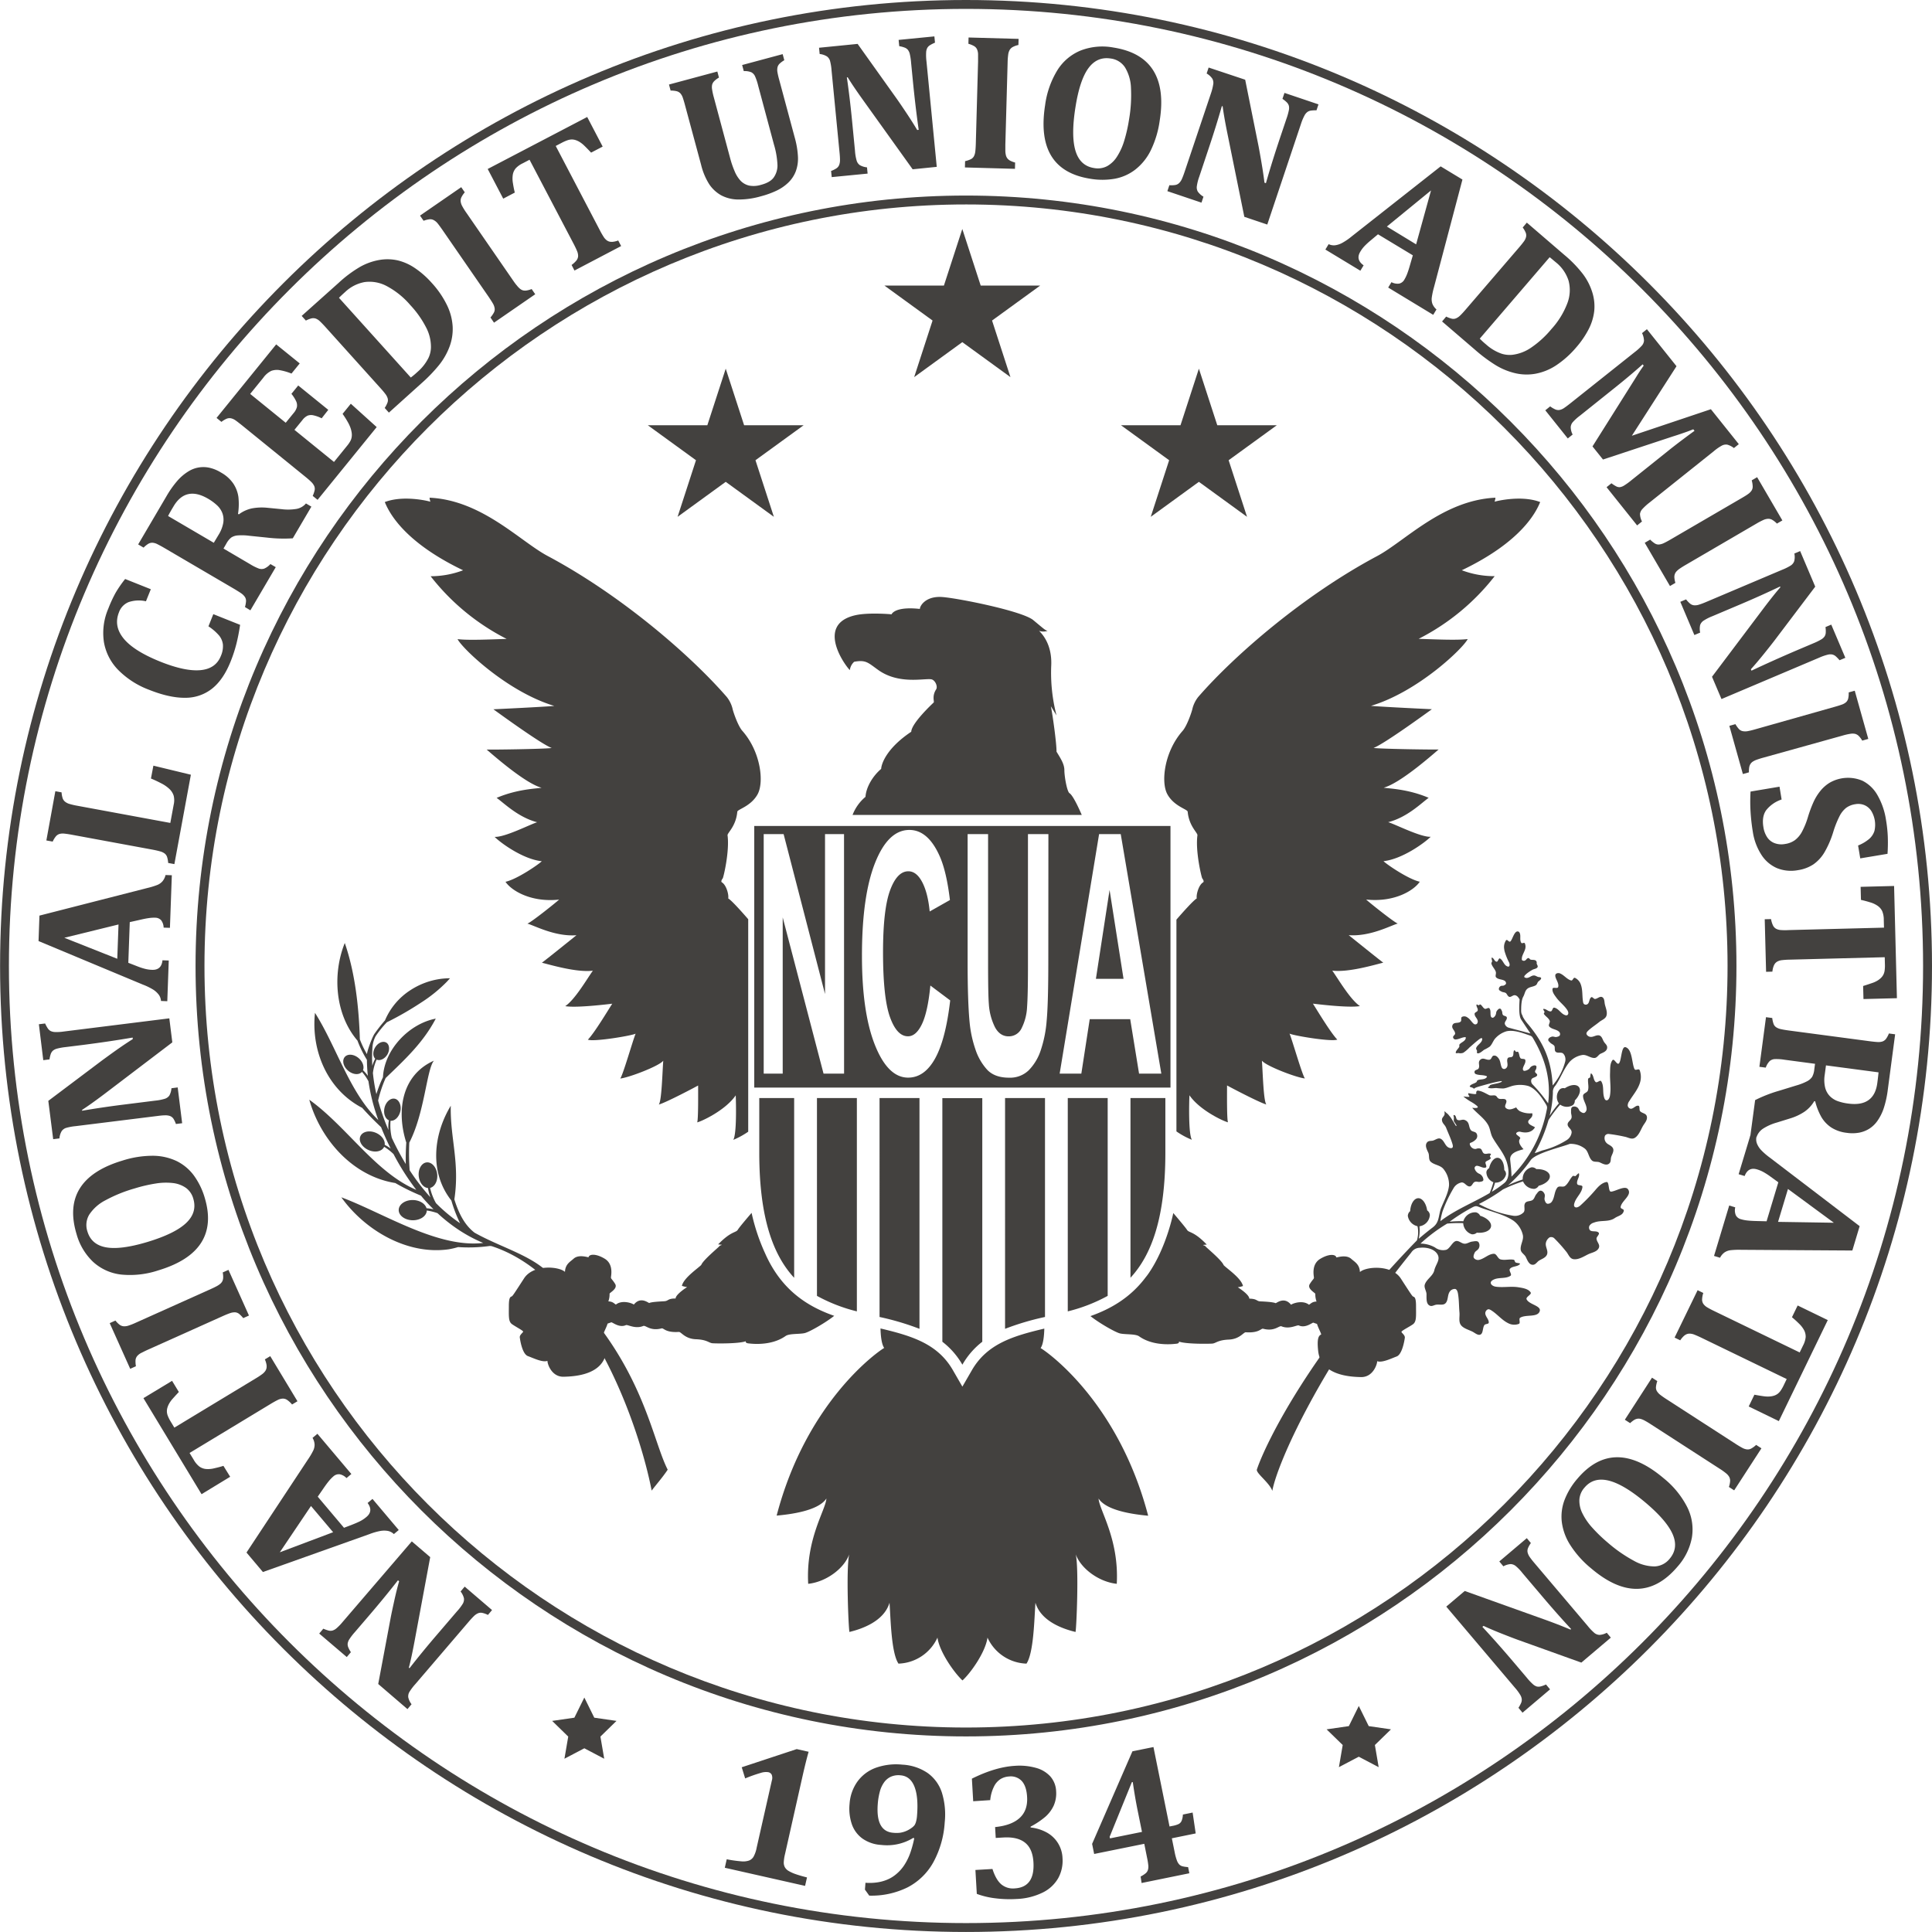
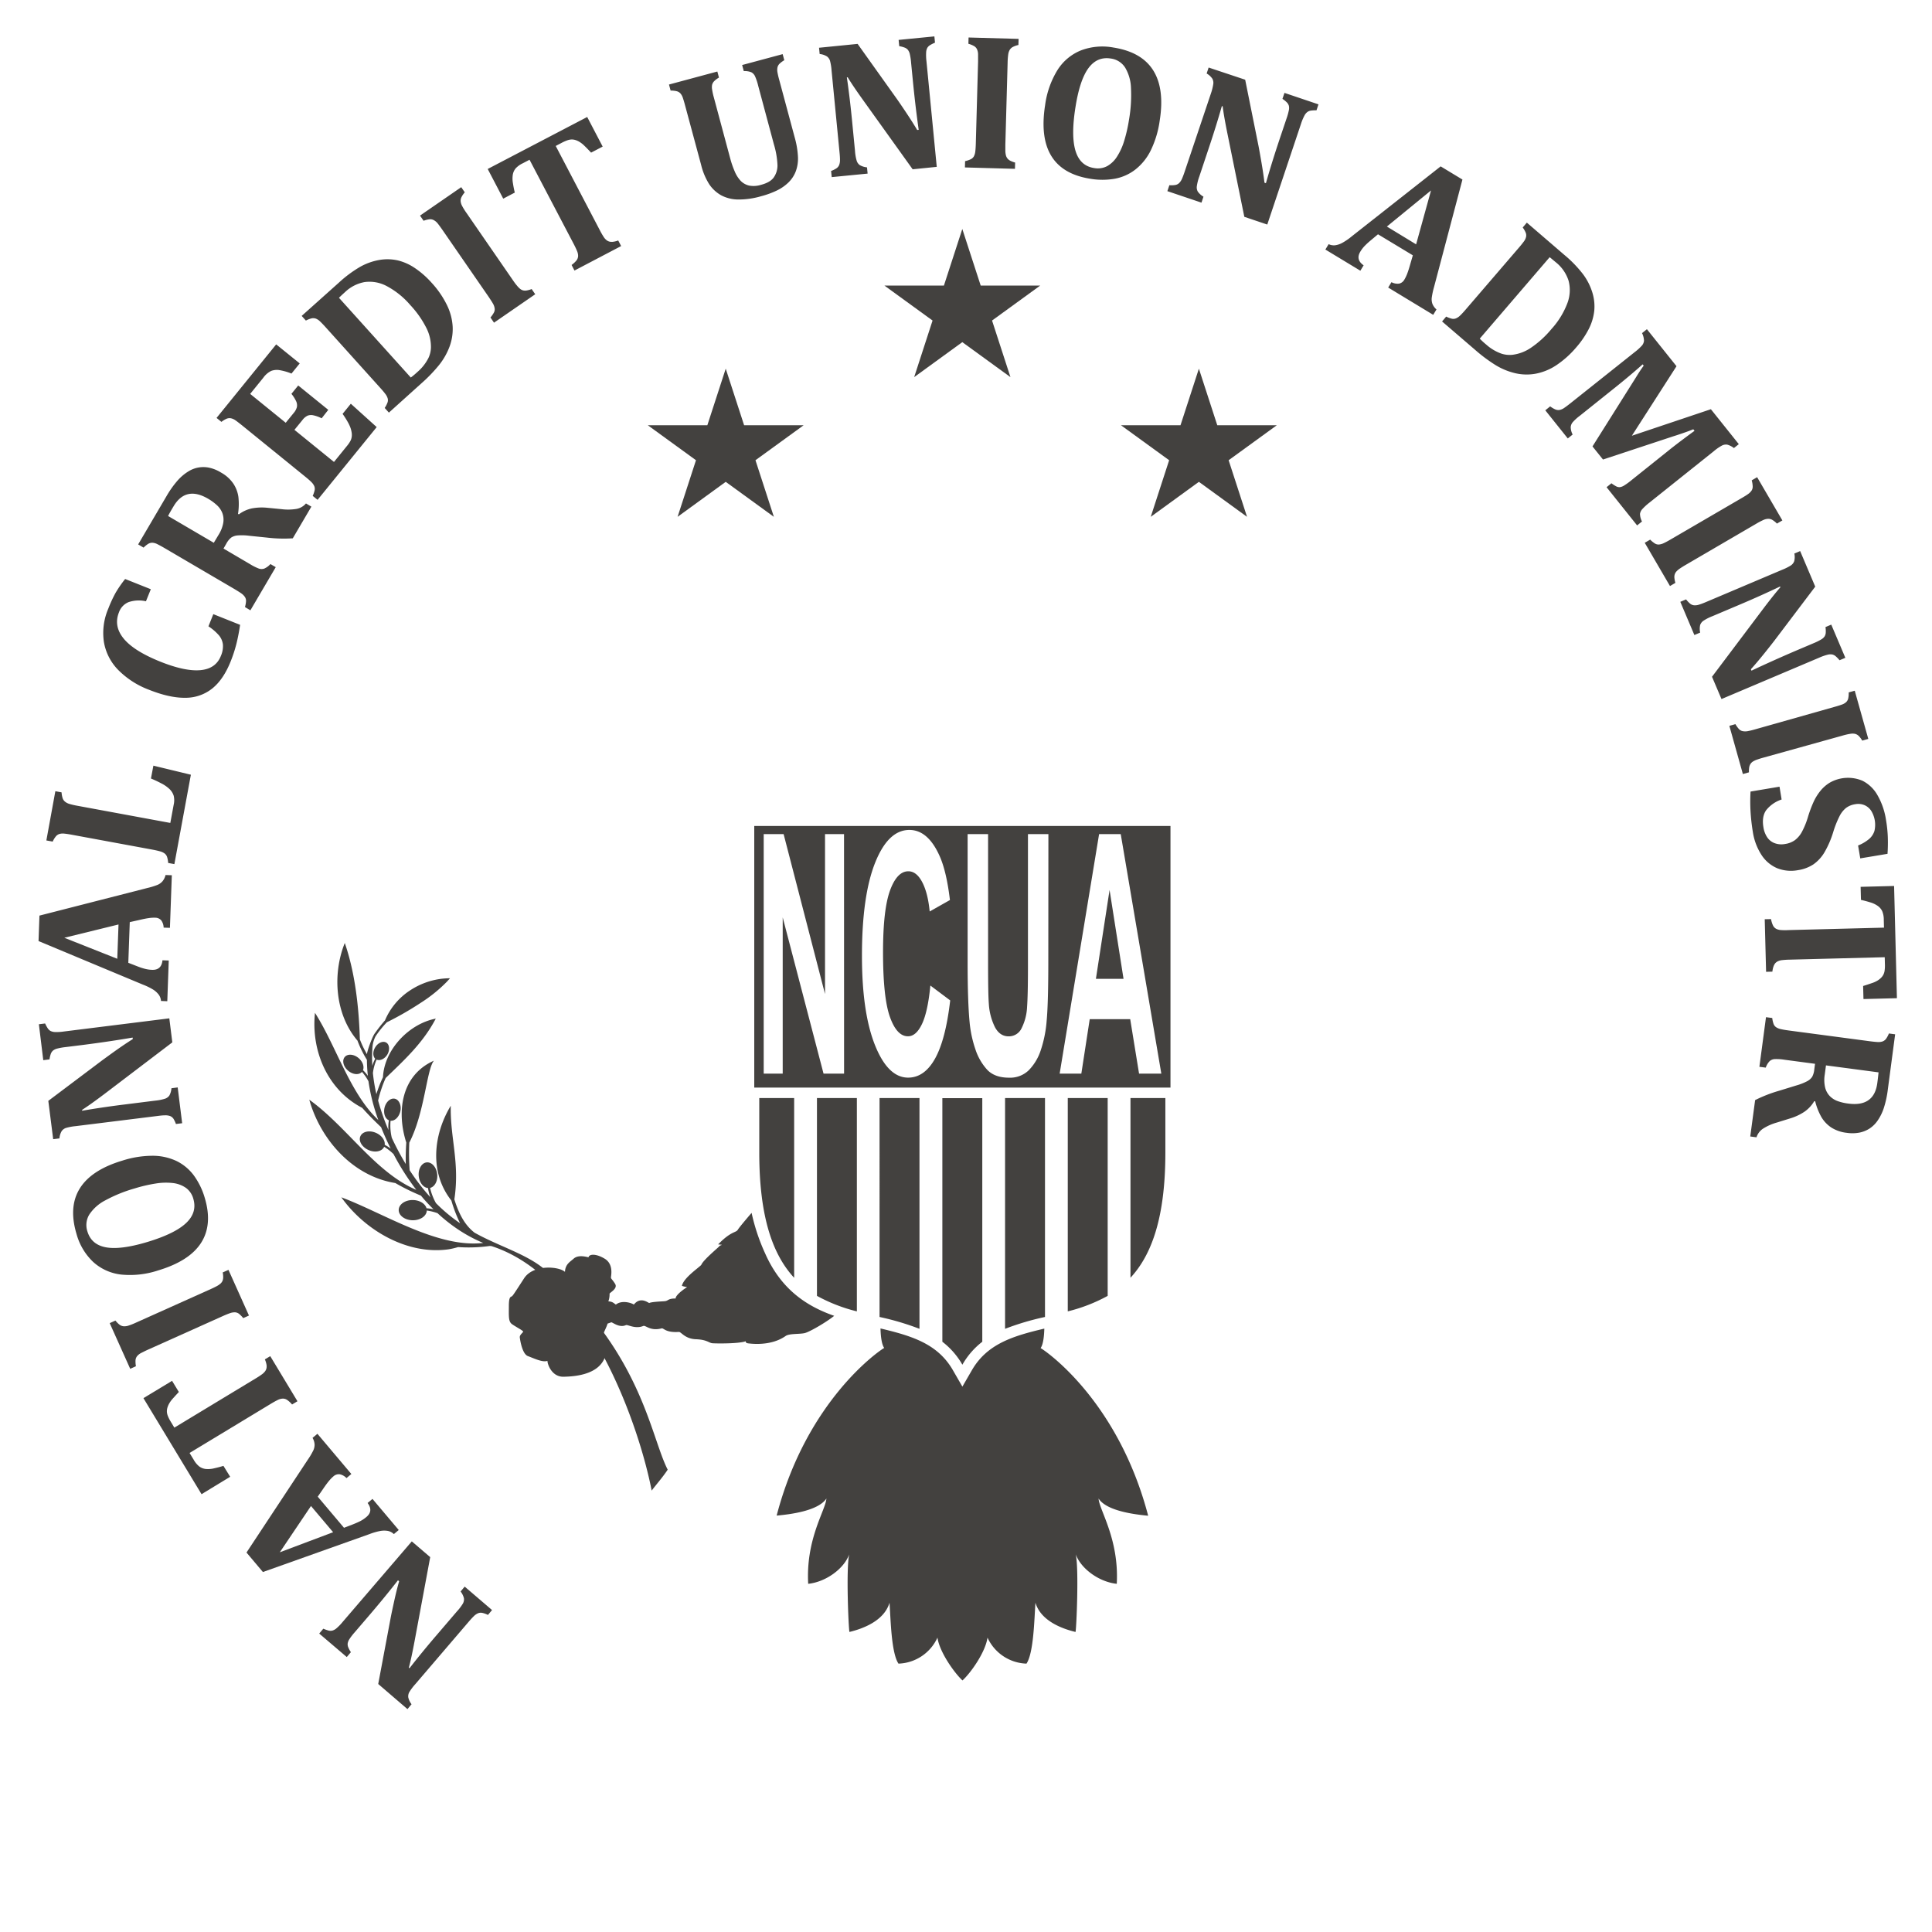
<svg xmlns="http://www.w3.org/2000/svg" data-name="Layer 1" viewBox="0 0 793.03 793.02">
  <path d="M131.03 670.53l1.68-2a15.64 15.64 0 002.24.79 3.49 3.49 0 001.44 0 4.54 4.54 0 001.68-.91 20.32 20.32 0 002.56-2.63l28.4-33.09 7.56 6.47-6.44 34.59q-1.31 7-2.33 10.78l.27.23q5.17-6.65 11.27-13.75l8.19-9.57a19.81 19.81 0 002.48-3.27 3.61 3.61 0 00.41-2.1 7.26 7.26 0 00-1.38-2.81l1.68-2 11.23 9.62-1.68 2a10 10 0 00-2.29-.83 3 3 0 00-1.78.15 5.57 5.57 0 00-1.72 1.19c-.58.56-1.27 1.31-2.07 2.24l-22 25.71a21.75 21.75 0 00-2.44 3.25 3.6 3.6 0 00-.41 2.1 7.18 7.18 0 001.35 2.85l-1.68 2-12-10.31 5.13-27.3c.33-1.71.82-4 1.45-6.86s1.28-5.51 2-8l-.48-.41q-5.75 7.39-13 15.8l-4.74 5.53a24.23 24.23 0 00-2.24 2.92 4.48 4.48 0 00-.66 1.71 3.21 3.21 0 00.2 1.45 11.17 11.17 0 001.12 2.1l-1.69 2zm-.61-56.19l10.78 12.77 3.68-1.41c1-.4 2-.82 2.89-1.27a13.18 13.18 0 002.61-1.74c2-1.65 2.13-3.57.51-5.76l2-1.67 10.78 12.77-2 1.67a4.9 4.9 0 00-2.42-1.29 8.86 8.86 0 00-3.09 0 25.18 25.18 0 00-4.49 1.29l-43.75 15.57-6.74-8 25.16-38.1a29.81 29.81 0 002.25-3.79 5.54 5.54 0 00.54-2.46 6 6 0 00-.84-2.72l2-1.67 13.93 16.51-2 1.67a5.27 5.27 0 00-2.81-1.57 3.32 3.32 0 00-2.58.89 15.37 15.37 0 00-1.88 1.95c-.64.78-1.41 1.82-2.29 3.12zm6.32 14.59l-9.09-10.76-12.8 19zm-14.64-53.76l-2.21 1.33a10.38 10.38 0 00-2-1.85 3.1 3.1 0 00-1.83-.56 5.13 5.13 0 00-2.1.58q-1.14.56-2.76 1.53l-33.39 20.2 1.69 2.77a9.29 9.29 0 002.33 2.8 5.53 5.53 0 002.6 1 10.37 10.37 0 003.51-.28c1.36-.3 2.62-.63 3.77-1l2.77 4.48-11.75 7.15-23.85-39.42 11.75-7.11 2.78 4.58c-1.26 1.34-2.17 2.36-2.74 3a11 11 0 00-1.33 1.93 7.79 7.79 0 00-.68 1.71 5.29 5.29 0 00-.15 1.56 5.56 5.56 0 00.41 1.7 15.61 15.61 0 001.19 2.32l1.46 2.41 33.39-20.2a30.26 30.26 0 002.64-1.74 5.83 5.83 0 001.27-1.27 3.34 3.34 0 00.52-1.21 4.15 4.15 0 000-1.45 9.38 9.38 0 00-.67-2.14l2.21-1.33zm-35.56-46.06c.84-.37 1.6-.74 2.29-1.11a8.55 8.55 0 001.62-1.07 3.54 3.54 0 00.87-1.14 3.87 3.87 0 00.29-1.49 9.58 9.58 0 00-.19-2l2.36-1.06 8.41 18.75-2.35 1.06a11.45 11.45 0 00-1.71-1.75 2.92 2.92 0 00-1.66-.63 5.75 5.75 0 00-2.07.35c-.78.27-1.75.66-2.89 1.17l-30.82 13.83c-1.14.51-2.06 1-2.78 1.35a5.4 5.4 0 00-1.63 1.29 3.09 3.09 0 00-.65 1.66 10.5 10.5 0 00.17 2.48l-2.35 1.06-8.42-18.75 2.36-1.06a9 9 0 001.8 1.79 3.43 3.43 0 001.57.56 5.28 5.28 0 001.9-.25 27 27 0 003.1-1.22zm-2.51-37.48q3.31 11-1.47 18.49t-17.61 11.34a36.76 36.76 0 01-15.21 1.71 20.46 20.46 0 01-11.47-5.16 24.8 24.8 0 01-6.85-11.47q-3.37-11.2 1.36-18.76t17.41-11.37a40.76 40.76 0 0112.67-2 23 23 0 019.76 2.23 19.53 19.53 0 017 5.92 29.78 29.78 0 014.41 9.07zm-23.68 18.21q11.33-3.4 16-7.78t3-10a8.19 8.19 0 00-3-4.45 11.65 11.65 0 00-5.34-2 25.7 25.7 0 00-7.15.2 61.54 61.54 0 00-8.57 2 59.2 59.2 0 00-12.14 4.94 17.41 17.41 0 00-6.54 5.86 8.31 8.31 0 00-.73 6.86q1.63 5.43 7.62 6.52t16.85-2.15zm-44.39-89.42l2.56-.31a14 14 0 001.13 2.06 3.47 3.47 0 001.07 1 4.5 4.5 0 001.85.45 19.79 19.79 0 003.66-.22L69.5 418l1.23 9.86-28.03 21.31q-5.7 4.29-9 6.4v.36q8.3-1.44 17.58-2.59l12.51-1.57a19.34 19.34 0 004-.8 3.62 3.62 0 001.72-1.28 7.29 7.29 0 00.86-3l2.57-.33 1.83 14.69-2.56.32a10.41 10.41 0 00-1.04-2.2 3 3 0 00-1.42-1.09 5.78 5.78 0 00-2.07-.27c-.81 0-1.82.11-3 .26l-33.65 4.18a21.38 21.38 0 00-4 .75 3.6 3.6 0 00-1.71 1.28 7 7 0 00-.92 3l-2.57.32-2-15.73 22.2-16.7c1.39-1 3.29-2.41 5.68-4.1s4.66-3.21 6.8-4.56l-.07-.62q-9.24 1.59-20.22 3l-7.23.9a25 25 0 00-3.63.65 4.4 4.4 0 00-1.63.82 3.45 3.45 0 00-.84 1.21 11.81 11.81 0 00-.57 2.38l-2.56.32zm37.31-41.92l-.6 16.7 3.67 1.43c1 .4 2 .74 3 1a13.31 13.31 0 003.09.46c2.56.09 4-1.21 4.26-3.92l2.58.09-.6 16.71-2.58-.1a5 5 0 00-.93-2.58 8.75 8.75 0 00-2.28-2.08 25.09 25.09 0 00-4.19-2.04l-42.87-17.89.37-10.45 44.28-11.33a29.66 29.66 0 004.22-1.3 5.64 5.64 0 002-1.45 6.2 6.2 0 001.26-2.58l2.58.09-.78 21.59-2.58-.09a5.32 5.32 0 00-1-3 3.32 3.32 0 00-2.51-1.07 14.71 14.71 0 00-2.71.18c-1 .14-2.26.4-3.79.76zm-5.13 15.05l.51-14.08-22.25 5.46zm-25.42-68.78l2.55.47a10.28 10.28 0 00.42 2.35 3.16 3.16 0 001 1.47 5.17 5.17 0 001.88.95 29.34 29.34 0 003 .7l38.34 7.08 1.38-7.47a8 8 0 000-3.71 6.5 6.5 0 00-1.71-2.72 14.16 14.16 0 00-3.46-2.39q-2.19-1.14-4.16-1.94l1-5.28L78.35 318l-6.77 36.69-2.55-.47a10.61 10.61 0 00-.43-2.41 3 3 0 00-1-1.46 5.42 5.42 0 00-1.9-.89c-.8-.23-1.81-.46-3-.69l-33.15-6.12c-1.2-.22-2.22-.38-3.05-.46a5.16 5.16 0 00-2.1.13 3.16 3.16 0 00-1.48 1 9.71 9.71 0 00-1.29 2.13l-2.6-.47zm28.65-87.11l10.54 4.2-2 4.95a13.06 13.06 0 00-7.15.35 7 7 0 00-3.92 4.16c-1.53 3.84-.85 7.46 2 10.89s7.95 6.58 15.17 9.46q10.08 4 16.33 3.4t8.32-5.83a9.83 9.83 0 00.84-4.68 7.14 7.14 0 00-1.61-3.74 20.48 20.48 0 00-4.33-3.73l2-5 11 4.39q-.66 4.38-1.54 7.86a56.15 56.15 0 01-2.3 7.05q-3 7.56-7.65 11.26a17.54 17.54 0 01-11.05 3.77q-6.41.08-14.85-3.29a35.16 35.16 0 01-12.66-8.15 21.51 21.51 0 01-5.86-11.46 25.26 25.26 0 011.8-13.69 53 53 0 013-6.5 48 48 0 013.92-5.67zm61.82-4.86l-10.41 17.72-2.23-1.35a11 11 0 00.44-2.4 3 3 0 00-.45-1.71 5.67 5.67 0 00-1.49-1.49c-.66-.48-1.54-1-2.62-1.67l-29.1-17.05c-1.06-.62-2-1.11-2.72-1.48a5.21 5.21 0 00-2-.59 3.22 3.22 0 00-1.73.43 9.71 9.71 0 00-1.94 1.57l-2.23-1.31 11.56-19.68a40.72 40.72 0 014.53-6.44 19.71 19.71 0 014.57-3.88 11.58 11.58 0 018.56-1.48 15.41 15.41 0 014.83 2 14.67 14.67 0 015 4.49 13.27 13.27 0 012.09 5.45 26.24 26.24 0 01-.15 7l.34.2a13.78 13.78 0 015.31-2.44 22.14 22.14 0 016.31-.27l5.84.57a21.29 21.29 0 006.26-.11 6.64 6.64 0 003.83-2.23l2.22 1.31-7.63 13a57.48 57.48 0 01-10.63-.3l-7.31-.75a22.88 22.88 0 00-4.84-.12 5.63 5.63 0 00-2.51.87 8.31 8.31 0 00-2 2.51l-1.15 2 10.87 6.38a21.08 21.08 0 003.69 1.85 3.52 3.52 0 002.15 0 7.41 7.41 0 002.55-1.87zm-44.2-21l18.77 11 2-3.34a13.91 13.91 0 001.89-4.88 7.93 7.93 0 00-.39-4 8.64 8.64 0 00-2.23-3.22 20.91 20.91 0 00-3.62-2.65q-4.59-2.68-8.15-1.88t-6.06 5.07c-1.17 1.93-1.9 3.27-2.17 3.85zm44.38-70.44l9.66 7.81-3.38 4.17a23.31 23.31 0 00-5.29-1.47 6.93 6.93 0 00-3 .36 8.68 8.68 0 00-3.29 2.83l-5.38 6.63 14.59 11.84 3.26-4a6.18 6.18 0 001.32-2.4 3.94 3.94 0 00-.24-2.29 14.39 14.39 0 00-2-3.18l2.79-3.43 12.34 10-2.72 3.47a14.27 14.27 0 00-3.46-1.24 4.11 4.11 0 00-2.32.16 5.9 5.9 0 00-2.13 1.82l-3.26 4 16.23 13.18 5.35-6.6a12.28 12.28 0 001.32-1.9 5.1 5.1 0 00.59-1.69 6 6 0 000-1.85 10.69 10.69 0 00-.48-1.95 15.08 15.08 0 00-1.06-2.3 36.82 36.82 0 00-2.19-3.45l3.38-4.16 10.62 9.59-24.26 29.86-2-1.62a11.71 11.71 0 00.79-2.31 2.92 2.92 0 00-.18-1.76 5.81 5.81 0 00-1.25-1.7c-.59-.58-1.37-1.26-2.34-2.05l-26.2-21.27c-1-.78-1.77-1.4-2.46-1.88a5.22 5.22 0 00-1.9-.88 3.15 3.15 0 00-1.78.17 9.59 9.59 0 00-2.15 1.3l-2-1.63zm25.66-25.28a49.77 49.77 0 018.79-6.55 24.71 24.71 0 017.94-2.83 19.4 19.4 0 017.58.2 21.55 21.55 0 017 3.16 36.56 36.56 0 016.82 6 38.32 38.32 0 016.27 9.1 23.09 23.09 0 012.38 9 20.76 20.76 0 01-1.24 8 27.41 27.41 0 01-4.44 7.79 63.27 63.27 0 01-7.29 7.52l-13.21 11.9-1.72-1.92a10.83 10.83 0 001.13-2.16 2.84 2.84 0 00.09-1.77 5.5 5.5 0 00-1-1.87c-.49-.66-1.15-1.45-2-2.38l-22.58-25.08c-.82-.91-1.54-1.65-2.15-2.23a5.16 5.16 0 00-1.74-1.17 3.23 3.23 0 00-1.78-.11 10 10 0 00-2.32.91l-1.73-1.92zm29.59 38.88a30.56 30.56 0 002.73-2.29 18.57 18.57 0 004.54-5.78 10.69 10.69 0 001-4.41 17.19 17.19 0 00-1.83-7.77 40.52 40.52 0 00-6.63-9.47 33.24 33.24 0 00-9.75-7.84 15 15 0 00-9-1.62 15.65 15.65 0 00-8 4.07c-1.21 1.09-2.05 1.88-2.54 2.39zm42.02-39.79c.52.75 1 1.44 1.51 2a8.31 8.31 0 001.35 1.4 3.25 3.25 0 001.27.64 3.83 3.83 0 001.52 0 9.62 9.62 0 001.94-.56l1.47 2.13-16.92 11.67-1.46-2.13a11.42 11.42 0 001.4-2 2.83 2.83 0 00.32-1.74 5.33 5.33 0 00-.72-2c-.4-.72-1-1.6-1.67-2.63l-19.18-27.78c-.71-1-1.33-1.86-1.84-2.49a5.22 5.22 0 00-1.6-1.33 3 3 0 00-1.75-.34 10.58 10.58 0 00-2.41.61l-1.47-2.12 16.92-11.67 1.46 2.12a9 9 0 00-1.42 2.11 3.16 3.16 0 00-.27 1.63 5.29 5.29 0 00.59 1.83 25.55 25.55 0 001.76 2.83zm25.17-4.12l-1.19-2.29a10.59 10.59 0 002-1.85 3.21 3.21 0 00.68-1.79 5.16 5.16 0 00-.46-2.13q-.48-1.18-1.35-2.85l-18.13-34.57-2.81 1.47a9.26 9.26 0 00-2.93 2.13 5.62 5.62 0 00-1.13 2.53 10.56 10.56 0 00.06 3.53c.21 1.37.47 2.65.76 3.82l-4.75 2.49-6.37-12.18 40.84-21.34 6.35 12.15-4.75 2.48c-1.26-1.34-2.22-2.31-2.86-2.92a11 11 0 00-1.84-1.45 7.51 7.51 0 00-1.67-.78 5.27 5.27 0 00-1.54-.25 5.88 5.88 0 00-1.72.3 17.05 17.05 0 00-2.39 1.05l-2.5 1.31 18.1 34.58a30.85 30.85 0 001.56 2.73 5.45 5.45 0 001.19 1.35 3.22 3.22 0 001.18.6 4.38 4.38 0 001.45.08 9.06 9.06 0 002.17-.54l1.2 2.29zm75.38-75.95a22.4 22.4 0 00-1.31-3.88 3.56 3.56 0 00-1.45-1.54 7.18 7.18 0 00-3.13-.49l-.67-2.5 16.63-4.47.67 2.5a10.43 10.43 0 00-1.9 1.39 3.06 3.06 0 00-.89 1.53 5.32 5.32 0 000 2.11c.14.81.37 1.83.7 3l6.35 23.62a35.51 35.51 0 011.35 8.05 15 15 0 01-.91 5.94 12.69 12.69 0 01-3 4.54 18.11 18.11 0 01-4.8 3.32 36.37 36.37 0 01-6.46 2.34 32.69 32.69 0 01-9.37 1.33 15.12 15.12 0 01-6.97-1.72 14.37 14.37 0 01-4.91-4.54 26.61 26.61 0 01-3.34-8l-6.6-24.46c-.31-1.18-.61-2.17-.89-3a5.23 5.23 0 00-1-1.83 3.18 3.18 0 00-1.54-.9 9.37 9.37 0 00-2.48-.25l-.67-2.49 19.85-5.34.66 2.49a8.84 8.84 0 00-2 1.51 3.29 3.29 0 00-.81 1.45 5.21 5.21 0 000 1.92 26.72 26.72 0 00.71 3.25l6.71 25a38.13 38.13 0 001.84 5.34 13 13 0 002.41 3.85 7.06 7.06 0 003.5 2 10.08 10.08 0 004.83-.28q3.86-1 5.33-3.1a8.59 8.59 0 001.5-5 34.27 34.27 0 00-1.46-8.51zm72.35-20.16l.25 2.57a14.55 14.55 0 00-2.12 1.08 3.28 3.28 0 00-1 1 4.22 4.22 0 00-.51 1.84 20.43 20.43 0 00.12 3.66l4.23 43.4-9.89 1-20.49-28.6c-2.77-3.87-4.82-6.93-6.17-9.15h-.35q1.21 8.34 2.12 17.65l1.22 12.54a18.77 18.77 0 00.7 4.07 3.55 3.55 0 001.23 1.75 7.23 7.23 0 003 .94l.25 2.57-14.73 1.44-.26-2.53a10 10 0 002.2-1.08 3 3 0 001.12-1.39 5.63 5.63 0 00.33-2.06c0-.81-.06-1.82-.18-3l-3.28-33.74a21.29 21.29 0 00-.65-4 3.51 3.51 0 00-1.23-1.73 7 7 0 00-3-1l-.26-2.57 15.84-1.58 16.13 22.62q1.5 2.13 3.94 5.79t4.38 6.92l.62-.06q-1.33-9.27-2.41-20.29l-.71-7.25a24.25 24.25 0 00-.55-3.64 4.35 4.35 0 00-.78-1.66 3.25 3.25 0 00-1.18-.86 11.43 11.43 0 00-2.36-.64l-.25-2.57zm29.13 44.42v2.55a8 8 0 00.25 1.92 3.47 3.47 0 00.65 1.27 3.79 3.79 0 001.21.92 10 10 0 001.9.7l-.07 2.58-20.54-.57.07-2.58a10.63 10.63 0 002.31-.78 2.88 2.88 0 001.3-1.2 5.56 5.56 0 00.58-2c.1-.82.17-1.85.21-3.11l.93-33.76v-3.1a5.34 5.34 0 00-.45-2 3 3 0 00-1.22-1.3 10.25 10.25 0 00-2.3-.93l.07-2.58 20.54.57-.08 2.51a8.47 8.47 0 00-2.39.86 3.31 3.31 0 00-1.19 1.16 5.25 5.25 0 00-.6 1.82 27.1 27.1 0 00-.25 3.32zm34.89 14.02q-11.36-1.78-16-9.33t-2.58-20.81a36.57 36.57 0 015.05-14.43 20.36 20.36 0 019.61-8.1 24.78 24.78 0 0113.39-1.2q11.57 1.82 16.32 9.36t2.68 20.61a40.76 40.76 0 01-3.69 12.28 22.77 22.77 0 01-6.31 7.83 19.53 19.53 0 01-8.37 3.76 29.68 29.68 0 01-10.1.03zm-6.14-29.21q-1.83 11.67.07 17.82t7.68 7a8.17 8.17 0 005.31-.81 11.53 11.53 0 004.09-4 25.75 25.75 0 002.93-6.54 61.57 61.57 0 001.92-8.47 58.63 58.63 0 00.81-13.09 17.26 17.26 0 00-2.45-8.43 8.26 8.26 0 00-5.86-3.63q-5.61-.89-9.18 4t-5.32 16.15zm99.78-1.33l-.82 2.45a13.79 13.79 0 00-2.37.12 3.33 3.33 0 00-1.34.54 4.31 4.31 0 00-1.22 1.47 20.37 20.37 0 00-1.42 3.39l-13.85 41.36-9.42-3.17-7-34.47q-1.41-7-1.89-10.87l-.33-.12q-2.31 8.11-5.29 17l-4 12a19.55 19.55 0 00-1 4 3.51 3.51 0 00.41 2.1 7.38 7.38 0 002.33 2.09l-.82 2.45-14-4.72.82-2.44a10.18 10.18 0 002.44-.09 3 3 0 001.59-.81 5.43 5.43 0 001.15-1.74c.33-.74.69-1.69 1.08-2.86l10.78-32.1a21.85 21.85 0 001-4.03 3.51 3.51 0 00-.41-2.1 7 7 0 00-2.33-2.12l.82-2.45 15 5 5.48 27.23q.49 2.56 1.23 6.9t1.21 8.14l.59.2q2.56-9 6.1-19.51l2.32-6.9a24.43 24.43 0 001-3.55 4.34 4.34 0 000-1.82 3.37 3.37 0 00-.73-1.28 11.66 11.66 0 00-1.9-1.55l.83-2.45zm38.73 61.96l-14.3-8.63-3 2.51a30.62 30.62 0 00-2.34 2.13 12.64 12.64 0 00-1.91 2.48q-2 3.28 1.35 5.62l-1.34 2.21-14.36-8.69 1.34-2.21a4.92 4.92 0 002.71.45 8.53 8.53 0 002.92-1 25 25 0 003.85-2.65l36.5-28.73 8.94 5.41-11.68 44.19a31.4 31.4 0 00-.92 4.32 5.72 5.72 0 00.27 2.5 6.16 6.16 0 001.67 2.31l-1.34 2.21-18.48-11.2 1.34-2.21a5.23 5.23 0 003.17.59 3.28 3.28 0 002.15-1.67 14.77 14.77 0 001.17-2.45c.36-.94.75-2.17 1.18-3.68zm-10.65-11.81l12 7.31 6.12-22.13zm72.91 11.7a49.75 49.75 0 017.62 7.89 24.57 24.57 0 013.81 7.51 19.18 19.18 0 01.77 7.55 21.64 21.64 0 01-2.23 7.37 37.35 37.35 0 01-5.13 7.54 39.4 39.4 0 01-8.23 7.38 23 23 0 01-8.66 3.5 20.64 20.64 0 01-8.05-.21 27.48 27.48 0 01-8.29-3.41 64.22 64.22 0 01-8.39-6.28l-13.48-11.58 1.68-2a11.2 11.2 0 002.29.86 2.84 2.84 0 001.76-.14 5.43 5.43 0 001.73-1.2c.6-.57 1.3-1.33 2.12-2.28l22-25.59c.8-.93 1.45-1.74 1.94-2.41a5.16 5.16 0 00.94-1.88 3 3 0 00-.12-1.78 9.74 9.74 0 00-1.24-2.15l1.69-2zM607.4 139a29.33 29.33 0 002.62 2.41 18.63 18.63 0 006.31 3.76 10.9 10.9 0 004.5.46 17.21 17.21 0 007.48-2.82 40.14 40.14 0 008.54-7.78 33.14 33.14 0 006.54-10.66 15.09 15.09 0 00.46-9.16 15.78 15.78 0 00-5.07-7.42c-1.22-1-2.12-1.79-2.69-2.21zm104.32 44.92a7.55 7.55 0 00-2.76-1.41 3.64 3.64 0 00-2.08.34 19.3 19.3 0 00-3.38 2.33l-26.47 21.14a23.25 23.25 0 00-2.8 2.54 3.82 3.82 0 00-1.06 2.07 7 7 0 00.82 3.12l-2 1.62-12.54-15.69 2-1.61a13.16 13.16 0 002.13 1.35 2.75 2.75 0 001.36.24 4.55 4.55 0 001.69-.65 27.6 27.6 0 003.09-2.25l15-12q2.47-2 5.91-4.58t4.92-3.63l-.51-.64c-1 .41-2 .79-3 1.14s-2.82 1-5.44 1.82l-28.62 9.45-4.31-5.38 17.91-28.45c1-1.63 2-3.2 3.11-4.69l-.43-.55q-4.82 4.34-11.69 9.83l-14.06 11.25a19.44 19.44 0 00-3 2.73 3.53 3.53 0 00-.78 2 6.75 6.75 0 00.8 3l-2 1.61-9.23-11.55 2-1.62a10.48 10.48 0 002.1 1.25 3.16 3.16 0 001.78.22 5 5 0 001.89-.84c.67-.45 1.5-1.07 2.48-1.85l26.48-21.07a21.83 21.83 0 003-2.74 3.58 3.58 0 00.78-1.91 7.46 7.46 0 00-.8-3.12l2-1.61 12.15 15.19-18.33 28.54 32.44-10.89 11.46 14.34zm-19.89 48.01q-1.18.69-2.16 1.35a8.22 8.22 0 00-1.5 1.24 3.31 3.31 0 00-.73 1.22 3.62 3.62 0 00-.14 1.51 10.35 10.35 0 00.4 2l-2.22 1.3-10.36-17.75 2.23-1.3a11.05 11.05 0 001.88 1.55 2.87 2.87 0 001.71.46 6 6 0 002-.57c.74-.35 1.66-.84 2.74-1.47l29.18-17c1.08-.63 2-1.18 2.62-1.64a5.46 5.46 0 001.49-1.46 3 3 0 00.46-1.72 10.34 10.34 0 00-.4-2.48l2.22-1.3 10.36 17.75-2.23 1.3a9 9 0 00-2-1.58 3.27 3.27 0 00-1.61-.39 5.31 5.31 0 00-1.87.45 28.51 28.51 0 00-2.95 1.54zm65.63 38.08l-2.38 1a14.4 14.4 0 00-1.65-1.7 3.54 3.54 0 00-1.3-.65 4.31 4.31 0 00-1.9.07 21.19 21.19 0 00-3.47 1.21l-40.14 17-3.89-9.15 21.17-28.11q4.3-5.68 6.89-8.62l-.13-.32q-7.61 3.65-16.22 7.3l-11.6 4.91a19.42 19.42 0 00-3.67 1.88 3.57 3.57 0 00-1.3 1.7 7.2 7.2 0 000 3.13l-2.38 1-5.77-13.63 2.37-1a10.55 10.55 0 001.69 1.78 3 3 0 001.66.65 5.32 5.32 0 002.06-.3c.78-.24 1.73-.6 2.86-1.08l31.18-13.21a21 21 0 003.62-1.82 3.57 3.57 0 001.31-1.7 7 7 0 00.06-3.15l2.38-1 6.19 14.6-16.77 22.17c-1.06 1.38-2.51 3.22-4.35 5.5s-3.6 4.36-5.3 6.24l.25.58q8.45-4 18.64-8.37l6.7-2.84a23.69 23.69 0 003.31-1.62 4.27 4.27 0 001.36-1.23 3.32 3.32 0 00.47-1.39 11.72 11.72 0 00-.1-2.45l2.37-1zm-33.76 41.01c-.88.24-1.69.5-2.43.76a7.89 7.89 0 00-1.76.82 3.25 3.25 0 00-1 1 3.72 3.72 0 00-.52 1.42 10.43 10.43 0 00-.1 2l-2.49.7-5.55-19.78 2.49-.7a11.35 11.35 0 001.43 2 2.89 2.89 0 001.54.87 5.55 5.55 0 002.1 0c.82-.15 1.83-.39 3-.73l32.54-9.21c1.2-.33 2.19-.64 3-.93a5.3 5.3 0 001.8-1 3.06 3.06 0 00.89-1.55 10.14 10.14 0 00.2-2.48l2.48-.69 5.56 19.78-2.49.7a8.72 8.72 0 00-1.52-2 3.37 3.37 0 00-1.47-.79 5.44 5.44 0 00-1.91 0 24.77 24.77 0 00-3.25.75zm7.6 17.15a13.56 13.56 0 00-6.32 4.37c-1.25 1.76-1.64 4.09-1.15 7a10.34 10.34 0 001.46 4 6.39 6.39 0 003 2.5 8 8 0 004.49.38 9.07 9.07 0 004-1.58 10.56 10.56 0 002.87-3.42 32.26 32.26 0 002.44-6 50.84 50.84 0 012.21-6 21.22 21.22 0 012.88-4.74 15.11 15.11 0 013.82-3.38 15.13 15.13 0 0113.52-.81 14.66 14.66 0 016.18 6 28.91 28.91 0 013.44 10 54.86 54.86 0 01.73 6.62 66.36 66.36 0 01-.1 7.36l-11.19 1.87-.89-5.29a16.51 16.51 0 004.54-2.68 7.25 7.25 0 002.17-3.28 11 11 0 00-1.3-8.23 6.29 6.29 0 00-2.76-2.36 6.63 6.63 0 00-3.85-.39 8.37 8.37 0 00-3.74 1.52 10.33 10.33 0 00-2.71 3.45 41 41 0 00-2.58 6.54 39 39 0 01-3.6 8.28 15.92 15.92 0 01-4.5 4.89 15.74 15.74 0 01-6.33 2.38 15.42 15.42 0 01-8.61-.82 14.35 14.35 0 01-6.44-5.52 24 24 0 01-3.5-9.41 80.54 80.54 0 01-.93-8.28 68.74 68.74 0 010-8.23l11.89-2zm-6.93 49.15l2.59-.06a10 10 0 00.79 2.58 3.11 3.11 0 001.3 1.4 5.07 5.07 0 002.11.53c.85.06 1.9.07 3.16 0l39-1-.08-3.17a9.2 9.2 0 00-.64-3.58 5.57 5.57 0 00-1.78-2.13 10.31 10.31 0 00-3.19-1.51 46.27 46.27 0 00-3.76-1l-.14-5.36 13.74-.35 1.16 46.06-13.73.35-.14-5.36c1.76-.54 3.06-1 3.89-1.28a10.93 10.93 0 002.11-1 7.88 7.88 0 001.43-1.15 4.94 4.94 0 00.91-1.28 5.41 5.41 0 00.49-1.67 15.33 15.33 0 00.11-2.61l-.07-2.82-39 1a31.42 31.42 0 00-3.14.2 5.3 5.3 0 00-1.73.47 3.41 3.41 0 00-1.06.79 4.22 4.22 0 00-.71 1.28 9.17 9.17 0 00-.48 2.18l-2.58.07zm-2.19 60.57l2.71-20.37 2.56.34a11.22 11.22 0 00.53 2.38 2.84 2.84 0 001.08 1.41 5.51 5.51 0 002 .79c.8.19 1.82.36 3.07.53l33.45 4.44c1.21.16 2.24.26 3.07.31a5.46 5.46 0 002.09-.24 3.21 3.21 0 001.43-1.07 10.16 10.16 0 001.17-2.2l2.56.34-3 22.63a40.38 40.38 0 01-1.67 7.69 19.86 19.86 0 01-2.7 5.35 12 12 0 01-3.19 3.05 12.12 12.12 0 01-4.13 1.64 15.71 15.71 0 01-5.2.08 14.83 14.83 0 01-6.35-2.2 13.29 13.29 0 01-4-4.21 26 26 0 01-2.58-6.52l-.39-.05a13.83 13.83 0 01-4 4.31 22 22 0 01-5.71 2.7l-5.6 1.74a21.08 21.08 0 00-5.73 2.54 6.65 6.65 0 00-2.66 3.53l-2.56-.34 2-14.93a57.12 57.12 0 019.91-3.86l7-2.15a22.87 22.87 0 004.5-1.77 5.67 5.67 0 002-1.77 8.08 8.08 0 00.88-3.1l.3-2.25-12.49-1.66a20.48 20.48 0 00-4.11-.27 3.49 3.49 0 00-2 .8 7.19 7.19 0 00-1.63 2.7zm48.91 2.28l-21.58-2.86-.51 3.84a13.65 13.65 0 00.16 5.23 7.85 7.85 0 001.9 3.51 8.65 8.65 0 003.3 2.1 20.2 20.2 0 004.36 1q5.28.7 8.25-1.43c2-1.42 3.18-3.77 3.61-7 .3-2.27.45-3.73.51-4.39z" fill="#43413f" />
-   <path d="M725.13 501.3l4.82-16-3.18-2.31a28.57 28.57 0 00-2.65-1.74 13.51 13.51 0 00-2.87-1.24c-2.46-.74-4.16.17-5.12 2.71l-2.47-.74 4.83-16 2.47.75a4.86 4.86 0 00.24 2.73 8.6 8.6 0 001.67 2.59 26.67 26.67 0 003.53 3.07l36.93 28.18-3 10-45.7-.29a31.88 31.88 0 00-4.41.18 5.68 5.68 0 00-2.35.89 6.05 6.05 0 00-1.84 2.19l-2.47-.75 6.23-20.69 2.48.75a5.24 5.24 0 00.22 3.21 3.23 3.23 0 002.15 1.67 14.25 14.25 0 002.66.52c1 .11 2.29.19 3.86.22zm8.78-13.26l-4.07 13.5 22.91.36zm-37.09 41.55l2.33 1.13a10.09 10.09 0 00-.49 2.66 3.14 3.14 0 00.53 1.84 5.15 5.15 0 001.62 1.44c.73.44 1.66.94 2.79 1.48l35.12 17 1.38-2.85a9.28 9.28 0 001.08-3.48 5.75 5.75 0 00-.6-2.71 10.72 10.72 0 00-2.15-2.8c-1-1-1.95-1.84-2.88-2.62l2.34-4.82 12.36 6-20.09 41.46-12.37-6 2.34-4.83c1.81.33 3.16.55 4 .65a11.13 11.13 0 002.34.07 7.53 7.53 0 001.81-.36 5.08 5.08 0 001.39-.72 5.61 5.61 0 001.2-1.26 15.78 15.78 0 001.3-2.27l1.22-2.54-35.11-17c-1.25-.6-2.21-1-2.89-1.27a5.72 5.72 0 00-1.75-.37 3.34 3.34 0 00-1.31.22 4.06 4.06 0 00-1.21.8 9.44 9.44 0 00-1.43 1.72l-2.32-1.12zm-19.33 54.95c-.77-.5-1.49-.93-2.18-1.31a8 8 0 00-1.78-.78 3.32 3.32 0 00-1.42-.1 3.68 3.68 0 00-1.41.55 10.58 10.58 0 00-1.58 1.26l-2.17-1.4 11.15-17.26 2.17 1.4a10.76 10.76 0 00-.54 2.38 2.91 2.91 0 00.37 1.73 5.73 5.73 0 001.42 1.55c.66.51 1.5 1.11 2.56 1.79l28.37 18.33c1.06.68 1.94 1.21 2.66 1.59a5.18 5.18 0 002 .67 3 3 0 001.74-.37 10.17 10.17 0 002-1.48l2.17 1.4-11.19 17.26-2.17-1.4a8.72 8.72 0 00.51-2.49 3.45 3.45 0 00-.37-1.62 5.33 5.33 0 00-1.25-1.45 26.45 26.45 0 00-2.71-1.94zm-30.05 22.47q7.43-8.79 16.3-8.85t19.12 8.6a36.52 36.52 0 019.69 11.85 20.46 20.46 0 011.94 12.42 24.8 24.8 0 01-5.89 12q-7.57 8.93-16.47 9.14t-19-8.39a40.77 40.77 0 01-8.6-9.61 22.84 22.84 0 01-3.45-9.4 19.32 19.32 0 011.13-9.11 29.51 29.51 0 015.23-8.65zm28.2 9.94q-9-7.63-15.28-9.19t-10 2.9a8.12 8.12 0 00-2.07 5 11.47 11.47 0 001.26 5.55 25.47 25.47 0 004.06 5.89 63.09 63.09 0 006.33 6.1 58.72 58.72 0 0010.77 7.48 17.37 17.37 0 008.47 2.29 8.32 8.32 0 006.15-3.13q3.68-4.33 1.31-9.94t-11-12.95zm-50.69 86.06l-1.67-2a13.7 13.7 0 001.13-2.09 3.29 3.29 0 00.23-1.42 4.14 4.14 0 00-.63-1.8 19.51 19.51 0 00-2.18-2.95l-28.18-33.28 7.58-6.42 33.13 11.85c4.48 1.62 7.9 3 10.27 4l.27-.23q-5.73-6.16-11.78-13.31l-8.15-9.61a18.72 18.72 0 00-2.88-3 3.58 3.58 0 00-2-.74 7.22 7.22 0 00-3 .92l-1.67-2 11.29-9.56 1.67 2a10.27 10.27 0 00-1.2 2.14 3 3 0 00-.13 1.78 5.81 5.81 0 00.9 1.88c.46.66 1.09 1.47 1.88 2.4l21.89 25.84a21.49 21.49 0 002.81 2.93 3.59 3.59 0 002 .74 7.16 7.16 0 003-.88l1.67 2-12.1 10.25-26.07-9.35q-2.46-.9-6.54-2.51t-7.54-3.21l-.48.4q6.38 6.87 13.53 15.32l4.71 5.55a23 23 0 002.53 2.69 4.26 4.26 0 001.57.92 3.44 3.44 0 001.47 0 11.44 11.44 0 002.3-.83l1.67 2zm-302.73 58.06a18 18 0 00-.51 3.4 4 4 0 00.47 2 4.22 4.22 0 001.56 1.52 15.76 15.76 0 002.84 1.28c1.16.41 2.72.87 4.67 1.36l-.79 3.47-32.95-7.44.79-3.48a52.71 52.71 0 006.17.86 7.5 7.5 0 003-.35 3.8 3.8 0 001.81-1.52 12.29 12.29 0 001.31-3.76l6.24-27.6a3.51 3.51 0 00-.09-2.39 2 2 0 00-1.46-1 6.75 6.75 0 00-2.89.27 60 60 0 00-6.52 2.3l-1.41-4.58 22.57-7.46 4.89 1.1q-1.05 3.61-2.52 10.1zm32.81 14.56l.22-2.81a21.68 21.68 0 004.49-.11 16.71 16.71 0 004.39-1.15 13.88 13.88 0 003.74-2.28 16.75 16.75 0 003.46-3.94 23.19 23.19 0 002.39-5 44.58 44.58 0 001.55-5.76l-.38-.19a20.59 20.59 0 01-13.2 2.9 14.82 14.82 0 01-7.66-2.6 12.19 12.19 0 01-4.37-5.89 19.8 19.8 0 01-.93-8.39 17.72 17.72 0 013.18-9.07 16.06 16.06 0 017.51-5.69 24.87 24.87 0 0111-1.31 20.24 20.24 0 0110.38 3.45 15.92 15.92 0 015.83 8.07 30.41 30.41 0 011.15 12.15 39.13 39.13 0 01-4.75 16.54 25.49 25.49 0 01-10.54 10.18 33.45 33.45 0 01-15.69 3.37zm11.62-23.33a12.87 12.87 0 002.72 0 10.16 10.16 0 002.43-.66 10.65 10.65 0 002.17-1.19 6.44 6.44 0 001.38-1.21 4.92 4.92 0 00.64-1.44 12.44 12.44 0 00.43-2.63q.61-7.65-1.1-11.89t-5.66-4.56a7.74 7.74 0 00-4 .58 7 7 0 00-2.78 2.33 11.49 11.49 0 00-1.74 3.8 27.47 27.47 0 00-.84 5q-.89 11.29 6.32 11.87zm32.82-12.94l-.54-9.27q9.64-4.8 17.69-5.27a25.11 25.11 0 018.58.83 12.35 12.35 0 015.93 3.52 9.76 9.76 0 012.38 6.07 12.46 12.46 0 01-1 5.92 13.72 13.72 0 01-3.47 4.61 32.82 32.82 0 01-6 4v.36a17.66 17.66 0 016.33 1.9 12.48 12.48 0 016.76 10.66 14.89 14.89 0 01-1.74 8.2 14.72 14.72 0 01-6.38 5.94 26.54 26.54 0 01-10.78 2.65 46.91 46.91 0 01-8.72-.29 32.5 32.5 0 01-7.56-1.81l-.57-9.81 7-.41c.93 2.93 2.12 5 3.59 6.28a7.46 7.46 0 005.55 1.69q8.28-.48 7.68-10.72-.33-5.52-3.39-8c-2.05-1.68-5.05-2.41-9-2.17l-3.09.18-.26-4.46q6.78-.68 10.13-3.79t3-8.63c-.17-2.89-.88-5-2.14-6.44a6.19 6.19 0 00-5.25-1.91 7.62 7.62 0 00-3.48 1.05 7.5 7.5 0 00-2.72 3.1 15.64 15.64 0 00-1.54 5.56zm68.72 30.9a11.1 11.1 0 002-1.27 3 3 0 001-1.44 4.88 4.88 0 00.14-2 29.34 29.34 0 00-.49-3l-1.15-5.72-20.57 4.17-.84-4.14 16.55-38 8.63-1.75 6.6 32.61 1.19-.24a10 10 0 002.6-.79 2.77 2.77 0 001.13-1.21 7.45 7.45 0 00.56-2.66l4-.82 1.26 8.57-9.79 2 1.16 5.72a21.75 21.75 0 00.85 3.2 5.09 5.09 0 001 1.79 2.92 2.92 0 001.48.81 13.66 13.66 0 002.18.3l.51 2.53-19.6 4zm-12.56-15.66l13.12-2.66-1.78-8.77q-1.12-5.52-2-11.7l-.39.08-9.11 22.42zm-215.78-57.81l4.08 8.27 9.12 1.32-6.6 6.44 1.56 9.09-8.16-4.29-8.17 4.29 1.56-9.09-6.6-6.44 9.12-1.32 4.09-8.27zm317.89 3.46l4.08 8.27 9.13 1.33-6.6 6.43 1.55 9.09-8.16-4.29-8.16 4.29 1.56-9.09-6.61-6.43 9.13-1.33 4.08-8.27zM350.62 271.64c4.87-.89 5.67.38 9.93 3.41 8.46 6 18.81 3.31 21.69 3.78 1.64.27 2.79 3 2 4.16-1.81 2.86-.62 5-1 5.37s-9.07 8.45-9.2 12c-10 6.68-12.23 13-12.35 15.25-3.53 3-6.18 7.56-6.43 11.47a18.18 18.18 0 00-5.31 7.43h94.08c-1.14-2.64-3.67-8.22-5.14-9-1-1.08-2-6.9-2-9.4s-1.56-4.83-3.22-7.57c.05-3.35-1.61-15.26-2.32-18.62.43.61 1.19 1.94 2.32 3.73a69.74 69.74 0 01-2.17-20.48c.42-9.13-4.21-13.43-5-14.23a5.35 5.35 0 003.49 0c-1-.26-1.41-.71-5.86-4.4s-30.1-8.85-37.1-9.46-9.45 3.59-9.45 4.87c-8.18-.9-11 .94-11.63 2.22-.61-.1-9.55-.8-14.7.33-16.95 3.73-4 21.18-2.41 22.55a5.45 5.45 0 011.78-3.41zm281.58-65.56c-7.66-2.93-17.92-.42-18.72-.14a6.58 6.58 0 00.35-1.65c-21.56 1-37.19 17.9-48.53 23.95-30.06 16-58.61 40.71-73.49 57.87a12.68 12.68 0 00-2.31 4.63c-.24 1.32-2.27 7.23-4.07 9.26-7.55 8.55-9 21.09-6.24 26.05s8.23 6.1 8.32 7.14c.55 6 4.16 8.65 4 9.69-.9 6.55 1.7 17.36 2 17.71s.85 1.29.32 1.6c-1.85 1.09-2.9 5.2-2.59 6.59-1.47.84-6.29 6.32-8.35 8.7v86.93a32 32 0 006.34 3.44c-1.45-2.45-1.14-15.12-1-18.27 4.35 6.29 14.24 10.77 15.82 11.09-.51-1.26-.38-12.67-.38-15.13.76.45 13.17 7 16.13 7.82-1.19-1.51-1.45-13.05-1.82-18 1.64 2.2 14.24 7 17.64 7.31-1.13-1.51-5.23-15.88-6.3-18.41 1.51.82 17.27 3.47 19.6 2.46-2.71-2.77-8.19-11.91-10-14.75 1.2.13 14.62 1.83 19.29 1-4.1-2.77-9.14-11.53-11.35-14.56 6.56.82 17.14-2.33 20.93-3.27-1.83-1.33-12.29-9.77-14.18-11.28 8.76.63 17-3.85 20.16-4.79-1-.07-11.53-8.45-13-9.84 11.72 1.26 19.72-3.84 22-7.31-4.85-1.07-14-7.43-14.87-8.44 7.62-.82 16.76-7.44 19.35-10-4.23.19-14.81-5.3-17.46-6 7.94-2 13.86-8.07 16.64-10-8.38-3.59-16.14-3.78-18.47-4.16 6.56-1.77 18.91-12.54 22.56-15.69-1 .12-23.76-.19-26.72-.63 4.16-1.52 21.18-13.9 23.95-15.89-2-.09-19.38-.91-25-1.38 19.47-5.86 38-23.83 39.7-27.42-4.34.57-13.89.1-20.13-.09a93 93 0 0031.2-25.72 37.81 37.81 0 01-13.49-2.43c24.51-11.73 30.47-23.83 32.17-27.99zM307.12 464.53v-87.22c-2.15-2.48-6.77-7.72-8.21-8.53.32-1.39-.73-5.5-2.58-6.59-.54-.31 0-1.26.31-1.6s2.88-11.16 2-17.71c-.14-1 3.47-3.65 4-9.69.09-1 5.57-2.18 8.32-7.14s1.31-17.5-6.24-26.05c-1.8-2-3.83-7.94-4.07-9.26a12.68 12.68 0 00-2.31-4.63c-14.88-17.16-43.43-41.84-73.49-57.87-11.35-6-27-22.95-48.53-23.95a6.58 6.58 0 00.35 1.65c-.81-.28-11.06-2.79-18.72.14 1.7 4.16 7.66 16.26 32.14 28a37.81 37.81 0 01-13.33 2.45 92.94 92.94 0 0031.2 25.72c-6.24.19-15.79.66-20.14.09 1.7 3.59 20.23 21.56 39.71 27.42-5.67.47-23.07 1.29-25 1.38 2.77 2 19.78 14.37 23.94 15.89-3 .44-25.71.75-26.72.63 3.66 3.15 16 13.92 22.56 15.69-2.33.38-10.08.57-18.46 4.16 2.77 1.89 8.7 7.94 16.64 10-2.65.75-13.24 6.24-17.46 6 2.58 2.58 11.72 9.2 19.35 10-.88 1-10 7.37-14.88 8.44 2.27 3.47 10.28 8.57 22 7.31-1.51 1.39-12 9.77-13.05 9.84 3.22.94 11.41 5.42 20.17 4.79-1.89 1.51-12.35 9.95-14.18 11.28 3.78.94 14.37 4.09 20.92 3.27-2.2 3-7.24 11.79-11.34 14.56 4.66.82 18.09-.88 19.29-1-1.83 2.84-7.31 12-10 14.75 2.33 1 18.08-1.64 19.6-2.46-1.08 2.53-5.17 16.9-6.31 18.41 3.41-.32 16-5.11 17.65-7.31-.38 4.91-.63 16.45-1.83 18 3-.82 15.38-7.37 16.14-7.82 0 2.46.12 13.87-.38 15.13 1.57-.32 11.47-4.8 15.82-11.09.12 3.15.44 15.82-1 18.27a33.05 33.05 0 006.12-3.35zm272.85 79.05c1.51-1.09 1.27-3.31 1.27-7.47s-.9-3.64-1.32-4-1.13-1.46-4.92-7.31-14.37-4.93-16.79-2.66c-.14-3.2-2.15-4.14-3.56-5.42-2-1.77-5.3-.69-6.12-.57-.19-1.26-2.83-1.7-6.61.57s-2.59 7.06-2.59 7.69-.44.63-1.7 2.64 2.4 3.66 2.27 4.1a8.59 8.59 0 00.5 3.09c-1.79.09-2.2.76-3.09 1.32-2.52-2-6.55-.63-7.37 0-2.58-3.21-5.42-1.07-6.3-.63-1-.5-4.67-.69-6.3-.75s-1.26-1.07-4.54-1.12c0-1.75-4.73-4.68-4.73-4.68a10.21 10.21 0 002.14-.51c-.75-3.27-6.42-7-7.94-8.57-.75-2-6.93-7.06-7.43-7.69s-2.27-.5.5-.75c-5.3-5.54-7.31-4.79-8.07-6s-5.67-6.94-5.67-6.94-2.75 14.1-10.18 24.84l-.1.15c-.32.45-.64.88-1 1.31-6.25 8.36-14.26 13-22.72 16 3.58 2.86 10.26 6.68 12.16 7.12 2.21.5 6.31.12 7.82 1.19 6.11 4.33 14.5 3.09 15.13 3.05s1.45-.27 1.19-.9c3 1.07 12.29.94 13.74.82s2.21-1.45 6.75-1.64 6.05-3.09 7-3c5.6.37 6.18-1.7 7.12-1.45 4.69 1.25 6.5-1.38 7.5-1 3.3 1.37 6.43-.67 7.13-.35 2.81 1.28 5.6-1.33 6-1.14.23.1.88.32 1.46.51.48 1.62 1.59 3.56 1.72 4.33-1 .43-1.84 1.51-1.23 6.9 1.11 9.76 12.76 10.5 17.58 10.59s6.62-5.1 6.62-6.52c2 .75 5.72-1.09 8-1.94s3.21-6.57 3.35-7.66-1.27-1.94-1.37-2.41 3.18-2.05 4.7-3.14z" fill="#43413f" />
-   <path d="M628.21 424.22c-2.92-.8-5.85-1.53-8.76-2.34a2.37 2.37 0 01-1.76-1.56v-.06c-.19-.93 1-1.66.82-2.6-.16-.7-1.19-.55-1.58-1.05s-.19-1.1-.44-1.6-.36-1-.87-1-1 .63-1.28 1.05-.16 1-.42 1.51a2.23 2.23 0 01-1 1.15.77.77 0 01-.94-.47c-.38-1.05.12-2.43-.62-3.35-.42-.5-1.33.39-1.87.18-.81-.37-1.09-1.35-1.85-1.77-.21-.11-.47.3-.69.32s-.84-.55-.9-.2c-.12.84.69 1.48.51 2.33-.16.62-1.28.74-1.28 1.4 0 1.1 1 1.73 1.25 2.75a1.45 1.45 0 01-.3 1.32 1 1 0 01-1.17.11c-1-.74-1.56-2-2.67-2.66a2.12 2.12 0 00-2.29-.28c-.63.42 0 1.54-.61 2-1 .8-2.72 0-3.28 1.39s1 2.06 1.08 3.44c0 .59-.89.93-.84 1.52a1 1 0 001.06.92c1.22-.05 2.32-.75 3.52-.92.2 0 .62-.12.65.18a1.75 1.75 0 01-.65 1.24c-.58.59-1.4.86-1.92 1.51-.25.3 0 .63-.12 1-.38.78-1.31 1.44-1.45 2.32-.08.54.8.23 1.08.24a3.58 3.58 0 002-.1 14.23 14.23 0 002.55-2.17c1.33-1.14 2.61-2.34 4-3.37.22-.16.84-.65 1.12-.42s0 1-.16 1.25c-.58 1-1.66 1.55-2.14 2.57a.92.92 0 00.1.92 1.63 1.63 0 01.2.47c0 .24-.17.79.11.92.83.34 2.19-1 2.78-1.4a16.22 16.22 0 002.33-1.32c1.05-1 1.41-2.57 2.48-3.6a10 10 0 014.43-2.69c2.91-.63 6.28.62 9.15 1.61 1.09.38 1.22.42 1.8 1.42 4.85 8.29 7.33 16.76 6.09 26.55a67 67 0 00-6.25-7.62 2 2 0 01-.61-2.18c.43-.88 1.9-.75 2.33-1.65.27-.63-.76-.93-.83-1.48s.46-.92.51-1.43c0-.27.15-.64 0-.89a.62.62 0 00-.27-.24c-.56-.26-1.3.11-1.79.38a3 3 0 00-.77.89 1.83 1.83 0 01-.42.31 3.58 3.58 0 01-1.59.59 1 1 0 01-.33-.05.9.9 0 01-.35-.81c.13-1.22 1.31-2.32 1-3.59-.18-.7-1.53-.27-1.95-.74-.62-.74-.42-1.82-1-2.6-.16-.2-.61.07-.83 0s-.56-.92-.79-.61c-.54.75-.06 1.75-.66 2.47-.46.54-1.62.12-2 .77-.52 1.06.15 2.14-.14 3.23a1.58 1.58 0 01-1 1.12 1.08 1.08 0 01-1.22-.45c-.64-1.18-.52-2.64-1.3-3.76-.52-.73-1.11-1.37-2.09-1.24-.81.14-.82 1.44-1.61 1.66-1.37.34-2.62-1.08-3.85 0s-.06 2.34-.73 3.62c-.32.56-1.32.49-1.59 1.07a.9.9 0 00.55 1.27c1.24.47 2.65.28 3.92.67.2.06.67.17.54.47a1.87 1.87 0 01-1.11.79c-.87.29-1.81.17-2.66.54-.38.17-.3.61-.61.84-.77.56-2 .73-2.6 1.49-.35.47.7.6 1 .72a8 8 0 01.68.45 3 3 0 011-.56c1.16-.41 2.36-.72 3.54-1.05 1.86-.51 3.74-1 5.63-1.37.19 0 1.11-.29 1.24-.07s-.82.56-1 .6c-1.16.39-2.39.47-3.55.86-.48.16-.36.37-.64.65-.08.07-.64.33-.5.45.74.56 2.54.21 3.39.2a26.56 26.56 0 002.95.19c1.57-.18 3-1 4.53-1.25a12.56 12.56 0 015.72.24c3.2 1.16 5.44 4.65 7.23 7.54.69 1.11.44 1.58.18 2.88a52.28 52.28 0 01-14.34 26.78c0-2.3-.31-4.6-.53-6.89-.27-2.95 3.28-3.73 5.48-4.37-.94-1-2.57-2.95-1.4-4.38.42-.54-1.6-1.4-1.62-2s1.12-.93 1.66-.79c2.32.61 4.71.4 6.06-1.82-.81-.56-2.52-1-2.77-2.05a1.07 1.07 0 01.36-1c.76-.82 1.63-1.45 1.27-2.72a9.55 9.55 0 01-5.18-.91 4.42 4.42 0 01-1.39-1.49c-1.28.51-2.84 1.33-4.12.35s.78-2.35-.14-3.48c-.57-.64-2.07-.14-2.83-.45s-.77-1-1.44-1.27c-.83-.27-1.8.17-2.6-.2-1.54-.75-3-1.72-4.72-1.87a.89.89 0 00-.52 1.15c.08.28-.56.31-.69.31a23.57 23.57 0 01-2.5-.38c-.45.3.23 1 .36 1.35s-2.29 0-2.49 0a21.86 21.86 0 003.35 2.3 15.17 15.17 0 012.2 1.53c1.33 1.19-1.34.88-1.94.82 2.11 2.45 5 4.25 6.59 7.12.86 1.59.92 3.48 1.79 5.08 2 3.56 4.95 6.68 6 10.67.68 2.53 1.07 6.15-1.17 8a47.22 47.22 0 01-5.12 3.6 36.75 36.75 0 001.31-3.74 4.44 4.44 0 004.49-3.35 2.26 2.26 0 00-.71-1.84c0-2.65-1-4.79-2.55-5s-3.08 1.64-3.67 4.23a2.28 2.28 0 00-1.13 1.61 4.55 4.55 0 002.88 4.17 38.78 38.78 0 01-1.52 4.44c-6.68 3.95-14.06 6.79-20.25 11.56a30.35 30.35 0 01.9-4 55.24 55.24 0 014.47-9.46 4.83 4.83 0 013.33-2.44c1.33-.13 2 1.66 3.33 1.63 1-.05 1.2-1.43 2-1.82s1.46.1 2.18-.06c.51-.12 1.33-.12 1.46-.77a2.79 2.79 0 00-.88-2c-.45-.53-1.2-.61-1.68-1.09a3.13 3.13 0 01-1.06-1.73 1 1 0 01.84-1c1.22-.06 2.61 1.17 3.79.68.58-.28-.34-1.68-.14-2.16a.91.91 0 01.33-.37c.59-.39 1.36-.56 1.79-1.16.15-.24-.32-.67-.32-.93s.72-.84.3-1c-.92-.37-1.85.34-2.75-.13-.73-.41-.72-1.73-1.53-2a2.62 2.62 0 00-1.72.14 2.11 2.11 0 01-1-.1 2.49 2.49 0 01-1.22-1c-.16-.27-.49-.91-.26-1.22a.51.51 0 01.32-.22 5.33 5.33 0 002.15-1.42 2 2 0 00.2-2.42c-.49-.79-1.76-.61-2.33-1.36-.93-1.29-.46-2.93-1.95-3.87s-2.25.23-3.5-.3c-.7-.31-.48-1.62-1.18-1.92-.49-.2-.54 0-.38.57.21.72-.2 1.58.23 2.19a16 16 0 01.88 1.37c0 .06.1.44-.12.27-.4-.32-.3-.35-.56-.78-.57-.9-1.07-1.84-1.69-2.72-.2-.28-.45-.52-.65-.79-.7-.93-.91-.78-1.69-1.65-.31-.35-.1.86-.13 1.05-.15 1-1.16 1.38-1.1 2.42.1 1.49 1.18 1.88 1.72 3.24.85 2.16 1.87 4.27 2.55 6.5.13.44.42 1.36-.06 1.7s-1.43 0-1.91-.37c-1.16-.91-1.49-2.7-2.88-3.36-1-.46-2.15.52-3.13.78-.73.18-1.64 0-2.24.56-1.3 1.26-.23 3.12.37 4.45.48 1.11 0 2.63.86 3.56 1.52 1.5 4.06 1.41 5.4 3.16a10.19 10.19 0 012.23 6.54c-.26 3.34-2.25 6.75-3.42 9.84-1 3.22-.62 5.51-3.28 7.53-1.83 1.39-3.76 2.95-5.74 4.65a15.79 15.79 0 00.32-4.82c0-.35 0-.32.32-.36a5 5 0 003.93-4.58 2.53 2.53 0 00-1.11-1.89c-.44-2.93-2-5.09-3.72-5s-3.08 2.36-3.26 5.31a2.56 2.56 0 00-.95 2 5.14 5.14 0 003.53 4.07c.37.1.39.05.5.44a11.52 11.52 0 01-.31 5.5c-43.12 44.26-62.16 83.39-65.69 94.05-.42 1.48 5.17 5.4 6.34 8.76 2-11.2 19.76-51.75 57-97.79a4.26 4.26 0 013.58-2c2.8-.29 6 .51 7.25 2.75s-.77 4-1.35 6.55c-.53 2.27-3.17 3.58-3.89 5.79-.42 1.3.69 2.67.7 4 0 2.07-.14 4.12 1.49 4.73.78.3 1.63-.31 2.45-.44 1.27-.21 2.89.33 3.81-.56 1.22-1.16.8-3.34 1.74-4.74a2.53 2.53 0 012.27-1.17c.69.12 1 1.08 1.13 1.77.48 2.6.4 5.27.64 7.91.15 1.69-.42 3.65.53 5.05s3.06 1.95 4.69 2.74c1.1.53 2.38 1.78 3.46 1.21s.77-2.71 1.55-3.85c.39-.57 1.74-.34 1.79-1 .1-1.33-1.31-2.41-1.42-3.74a1.78 1.78 0 011-1.69c.59-.23 1.27.25 1.79.6 2.31 1.55 4.12 3.85 6.62 5.06a5.34 5.34 0 004.38.27c.78-.35-.2-2.08.54-2.53 2.4-1.45 7.07 0 8-2.63.8-2.29-4.32-2.72-5.37-4.91-.48-1 2.26-2 1.64-2.87-1-1.49-3.23-1.79-5-2.08-3.08-.5-6.27.21-9.35-.25-.81-.12-1.88-.64-2-1.46s.9-1.35 1.61-1.62c2.07-.77 4.65-.15 6.48-1.39.79-.53-.82-2.1-.23-2.84.94-1.17 3.1-.8 4.07-1.94.42-.5-1.27-.35-1.79-.73-.35-.25-.29-1-.71-1.06-1.79-.36-3.73.34-5.49-.18-1.12-.34-1.5-2.3-2.67-2.28-2.16.05-3.89 2-6 2.48a2.16 2.16 0 01-2.17-.7c-.41-.65 0-1.58.31-2.26s1.44-1.08 1.72-1.88a2.48 2.48 0 00-.2-2.47c-.64-.6-1.76-.27-2.63-.17-1 .13-2 .9-3 .87-1.28 0-2.46-1.44-3.69-1.07-1.43.42-2.5 3.23-4 3.59a5.5 5.5 0 01-4.53-1 12.4 12.4 0 00-5.94-1.57 65.45 65.45 0 0110.97-8.21 49.87 49.87 0 016.57-.18 5.12 5.12 0 003.46 4.55 2.57 2.57 0 002.13-.64c3 .27 5.48-.73 5.82-2.46s-1.59-3.6-4.45-4.49a2.54 2.54 0 00-1.72-1.4 5 5 0 00-5.17 3.65 45.86 45.86 0 00-5.63.19 76.6 76.6 0 018.86-5.63c2.06-1.13 2.06-.83 4.24 0 4.4 1.62 9.3 2.7 13.1 5.23a10.08 10.08 0 013.82 5.77c.52 2.11-1.11 4.05-.85 6.17.18 1.28 1.58 1.87 2.11 3 .62 1.27 1.34 3.37 3.12 3.13.87-.14 1.4-1 2.07-1.53 1.12-.81 2.86-1.22 3.46-2.59.67-1.61-.69-3.1-.45-4.72a3.53 3.53 0 011.62-2.44h.06a1.84 1.84 0 011.89.53 61.49 61.49 0 014.69 5.24c1 1.09 1.45 3 3.13 3.23 2.18.29 4.37-1.27 6.25-2.13 1.38-.62 3.31-.9 4.06-2.39s-.88-2.53-.9-4c0-.63 1.36-1.74.92-2.31-.85-1-2.54-.26-3.54-1a1.69 1.69 0 01-.25-1.94 3.14 3.14 0 011.81-1.24c2.82-1.14 6-.11 8.55-1.86 1.48-1 3.23-1.11 3.69-2.88.27-1-1.41-.73-1.27-1.73.41-2.53 4.82-4.8 3-7.25-1.26-1.66-5.29 1-7 1-1.13 0-.62-4.14-1.79-3.95-1.87.31-3.31 1.79-4.46 3.14a71.46 71.46 0 01-6.17 6.39c-.52.49-1.6 1.23-2.34.75s-.2-1.68 0-2.25c.86-2.06 2.87-3.72 3.07-6 .06-1-1.94-.38-2.17-1.29-.32-1.48 1.13-2.76.75-4.24-.11-.41-1.22 1-1.46 1.08s-.84-.27-1.14 0c-1.21 1.23-1.74 3-3.15 4.06-.9.63-2.37-.25-3.11.64-1.29 1.63-1.07 3.92-2.18 5.64a2 2 0 01-1.91 1c-.71-.17-1-1.05-1.16-1.66s.29-1.55 0-2.28-.89-1.43-1.67-1.42-1.28.92-1.73 1.46c-.59.71-.73 1.73-1.46 2.32-.9.7-2.39.32-3.1 1.27a2.41 2.41 0 00-.32 1.49c0 .78.21 1.75-.37 2.39a4.93 4.93 0 01-4.15 1.37 43.34 43.34 0 01-14.18-4.82 72.2 72.2 0 009.9-6 59 59 0 018.24-3.3 5 5 0 004.65 3.08 2.51 2.51 0 001.76-1.27c2.83-.71 4.81-2.43 4.57-4.13s-2.61-2.81-5.53-2.71a2.54 2.54 0 00-2-.74 4.91 4.91 0 00-3.6 5 46.06 46.06 0 00-6 2.37 58.24 58.24 0 009.32-10.35c2.11-2.86 12.5-5.3 16-6.64a9.42 9.42 0 016.07 1.85c1.64 1.2 1.58 3.55 3 4.94.86.83 2.22.35 3.24.8 1.24.57 2.94 1.56 4.08.28.54-.64.38-1.57.57-2.33.28-1.11 1.26-2.37.85-3.57-.37-1-1.41-1.4-2.23-1.94a3.28 3.28 0 01-.88-.9 2.82 2.82 0 01-.24-2.48 1.65 1.65 0 011.7-.7 62 62 0 016.35 1.1c1.35.21 2.74 1.25 4.11.52 1.72-1 2.46-3.22 3.38-4.85.66-1.17 1.93-2.43 1.66-3.9s-2-1.29-2.84-2.31c-.34-.45 0-2-.59-2.16-1.2-.25-2 1.24-3.19 1.23a1.5 1.5 0 01-1.25-1.25 3 3 0 01.67-1.92c1.48-2.45 3.44-4.61 4.32-7.39a8 8 0 00-.07-5.24c-.4-.92-1.65.35-2.12-.48-1.14-2.19-.84-8.22-3.73-9-1.77-.39-1.58 5.68-2.73 6.71-.81.65-1.87-2.23-2.59-1.38-1.11 1.42-.92 3.62-1 5.32-.12 3.11.49 6.24-.05 9.32-.12.65-.51 1.8-1.32 1.85s-1.06-1.11-1.19-1.65c-.49-2 .08-4.33-1.06-6.15-.51-.77-1.63.81-2.3.28-1-.91-.71-2.66-1.82-3.52-.31-.23-.34 1.4-.45 1.61s-.77.28-.82.67c-.19 1.55.4 3.15-.07 4.68-.32 1-1.88 1.1-2 2.16-.06 1.88 1.34 3.44 1.45 5.3a1.84 1.84 0 01-.87 1.75c-.62.25-1.29-.24-1.76-.59s-.63-1.3-1.27-1.65a2 2 0 00-2-.15c-.59.46-.45 1.37-.48 2-.05.84.4 1.67.18 2.51-.28 1-1.59 1.54-1.59 2.63 0 1.3 1.74 1.93 1.64 3.27a.78.78 0 010 .16 4.41 4.41 0 01-2.1 3.07 34.19 34.19 0 01-9.73 4.15c-.87.22-2.44 1-3.31 1.1a63.92 63.92 0 005.67-13.55 54.21 54.21 0 014.77-6.32 4.7 4.7 0 005.24.19 2.33 2.33 0 00.78-1.88c1.93-1.95 2.68-4.3 1.65-5.55s-3.47-1-5.77.54a2.28 2.28 0 00-2 .4 4.59 4.59 0 00-.43 5.79 44.08 44.08 0 00-3.78 5.06 43.83 43.83 0 001.33-9.48 3.73 3.73 0 011-2.84c2.2-3.13 3.45-6.91 5.88-9.8a9.11 9.11 0 015.07-2.77c1.82-.35 3.32 1.24 5.12 1.2 1.1-.05 1.61-1.33 2.54-1.76 1.24-.55 2.84-1.16 2.65-2.81-.11-.82-.84-1.34-1.26-2l-.13-.21c-.47-.79-.74-2.06-1.7-2.43-1.26-.44-2.44.67-3.71.55a2 2 0 01-1.64-1.09c-.21-.54.29-1.11.65-1.45 1.44-1.35 3.13-2.39 4.65-3.64 1-.79 2.43-1.2 2.86-2.49.48-1.52-.29-3.17-.64-4.64-.22-.95-.1-2.48-1.09-3s-2 .73-3 .75c-.48 0-1.06-1-1.51-.71-.87.64-.66 2-1.4 2.72a1.25 1.25 0 01-1.46.16c-.46-.28-.5-.94-.57-1.42-.31-2.21-.07-4.51-.84-6.66a4.7 4.7 0 00-2.41-2.76c-.72-.27-.86 1.25-1.59 1.07-1.71-.48-2.8-2.11-4.39-2.82a1.75 1.75 0 00-1.65 0c-.65.39-.47 1.16-.26 1.75.4 1.14 1.36 2.51 1 3.76-.29.88-2.18-.19-2.33.75-.18 1.39.86 2.6 1.61 3.65 1.36 1.86 3.31 3.21 4.53 5.18.3.5.55 1.34.09 1.82s-1.23.09-1.67-.15c-1.37-.79-2.22-2.44-3.84-2.78-.76-.13-.71 1.44-1.44 1.53-1.12.1-1.86-1.1-3-1-.36.06.44 1 .46 1.21s-.41.6-.25.87c.64 1 1.87 1.6 2.35 2.75.3.75-.73 1.72-.17 2.38 1 1.14 2.78 1.1 3.93 2.07a1.32 1.32 0 01.43 1.49c-.26.53-1 .66-1.51.75s-1.2-.32-1.81-.14-1.29.52-1.44 1.13.51 1 .86 1.41 1.26.67 1.63 1.28-.1 1.82.57 2.41c.87.72 2.28-.06 3.1.76a3.51 3.51 0 01.57.85 3.76 3.76 0 01.2 2.41 24.76 24.76 0 01-5.14 9.76c-.53-10.18-3.56-17.26-10-25a16.25 16.25 0 01-2.28-3.25c-.11-.81-.76-.81-.64-3.05 0 0-.07-3.49.84-5.1.68-1.2.67-2.37 1.66-3.24s2.45-.79 3.52-1.49c.54-.36.58-1.06 1-1.49.3-.27 1.56-1.11 1.06-1.61-.28-.26-.81-.2-1.15-.3-.6-.18-1.08-.63-1.73-.6-.92 0-1.6.74-2.48.95a1.6 1.6 0 01-1.35-.2c-.26-.25 0-.65.22-.85a7.37 7.37 0 011-.91 16.67 16.67 0 012.04-1.32c.57-.33 1.57-.39 2-.94s-.16-1.13-.26-1.6a.9.9 0 010-.23 1.06 1.06 0 00-.37-1c-.63-.45-1.44-.2-2.15-.41-.33-.11-.53-.67-.9-.64a1.26 1.26 0 00-.75.46 2 2 0 01-.68.59 1.13 1.13 0 01-1.07-.12c-.27-.22-.2-.61-.15-.91v-.26c.27-1.22 1-2.27 1.34-3.47a3.4 3.4 0 00-.15-2.35c-.28-.49-1.11.26-1.43-.17-.92-1.31.1-3.27-.93-4.47a1.11 1.11 0 00-.39-.2c-1.58-.36-2.27 3.27-3.17 4.08-.62.51-1.25-1.08-1.8-.45a5 5 0 00-.7 3.77c0 .19.05.39.09.59a25.41 25.41 0 001.91 4.8c.17.42.31 1.1 0 1.47s-.93 0-1.24-.18c-1.08-.79-1.37-2.34-2.54-3-.55-.29-.78 1.34-1.33 1.33-1-.08-1.11-1.54-2-1.69-.29 0 .12 1.32.12 1.51s-.39.62-.3 1c.36 1.21 1.35 2.07 1.78 3.25a1.79 1.79 0 01.07.69c0 .5-.31 1.23.08 1.65.9.93 2.32.76 3.4 1.35a1.27 1.27 0 01.68 1.09c0 .45-.53.72-.89.91s-1 0-1.37.27a1.36 1.36 0 00-.69 1.27c.12.54.73.75 1.17 1s1.18.21 1.68.55.73 1.39 1.47 1.57 1.52-.86 2.39-.65 1.31.89 1.79 1.66c0 .92-.53 6.47.61 8.23s3.86 5.8 3.86 5.8z" fill="#43413f" fill-rule="evenodd" />
-   <path d="M314.08 514.52a81.38 81.38 0 01-5.57-16.67s-4.92 5.68-5.67 6.94-2.77.51-8.07 6c2.77.25 1 .12.5.75s-6.68 5.68-7.43 7.69c-1.52 1.52-7.19 5.3-7.94 8.57a10.21 10.21 0 002.14.51s-4.68 2.93-4.73 4.68c-3.27 0-2.9 1-4.54 1.12s-5.35.25-6.3.75c-.88-.44-3.72-2.58-6.3.63-.82-.63-4.85-2-7.37 0-.89-.56-1.3-1.23-3.09-1.32a8.37 8.37 0 00.5-3.09c-.12-.44 3.53-2.08 2.27-4.1s-1.7-2-1.7-2.64 1.2-5.42-2.59-7.69-6.42-1.83-6.61-.57c-.82-.12-4.16-1.2-6.12.57-1.41 1.28-3.42 2.22-3.56 5.42-2.42-2.27-13-3.19-16.79 2.66s-4.49 6.93-4.92 7.31-1.32-.14-1.32 4-.24 6.38 1.27 7.47 4.59 2.65 4.59 3.07-1.51 1.32-1.37 2.41 1 6.81 3.35 7.66 6 2.69 8 1.94c0 1.42 1.8 6.62 6.62 6.52s16.47-.83 17.58-10.59c.62-5.39-.28-6.47-1.23-6.9.13-.77 1.24-2.71 1.72-4.33.58-.19 1.23-.41 1.47-.51.44-.19 3.23 2.42 6.05 1.14.69-.32 3.82 1.72 7.12.35 1-.41 2.81 2.22 7.5 1 .94-.25 1.52 1.82 7.12 1.45.94-.06 2.46 2.84 7 3s5.3 1.51 6.75 1.64 10.78.25 13.74-.82c-.25.63.56.85 1.2.9s9 1.28 15.12-3.05c1.51-1.07 5.61-.69 7.82-1.19 1.9-.44 8.55-4.23 12.13-7.09-11.27-3.94-21.77-10.77-28.34-25.59z" fill="#43413f" />
+   <path d="M314.08 514.52a81.38 81.38 0 01-5.57-16.67s-4.92 5.68-5.67 6.94-2.77.51-8.07 6c2.77.25 1 .12.5.75s-6.68 5.68-7.43 7.69c-1.52 1.52-7.19 5.3-7.94 8.57a10.21 10.21 0 002.14.51s-4.68 2.93-4.73 4.68c-3.27 0-2.9 1-4.54 1.12s-5.35.25-6.3.75c-.88-.44-3.72-2.58-6.3.63-.82-.63-4.85-2-7.37 0-.89-.56-1.3-1.23-3.09-1.32a8.37 8.37 0 00.5-3.09c-.12-.44 3.53-2.08 2.27-4.1s-1.7-2-1.7-2.64 1.2-5.42-2.59-7.69-6.42-1.83-6.61-.57c-.82-.12-4.16-1.2-6.12.57-1.41 1.28-3.42 2.22-3.56 5.42-2.42-2.27-13-3.19-16.79 2.66s-4.49 6.93-4.92 7.31-1.32-.14-1.32 4-.24 6.38 1.27 7.47 4.59 2.65 4.59 3.07-1.51 1.32-1.37 2.41 1 6.81 3.35 7.66 6 2.69 8 1.94c0 1.42 1.8 6.62 6.62 6.52s16.47-.83 17.58-10.59c.62-5.39-.28-6.47-1.23-6.9.13-.77 1.24-2.71 1.72-4.33.58-.19 1.23-.41 1.47-.51.44-.19 3.23 2.42 6.05 1.14.69-.32 3.82 1.72 7.12.35 1-.41 2.81 2.22 7.5 1 .94-.25 1.52 1.82 7.12 1.45.94-.06 2.46 2.84 7 3s5.3 1.51 6.75 1.64 10.78.25 13.74-.82c-.25.63.56.85 1.2.9s9 1.28 15.12-3.05c1.51-1.07 5.61-.69 7.82-1.19 1.9-.44 8.55-4.23 12.13-7.09-11.27-3.94-21.77-10.77-28.34-25.59" fill="#43413f" />
  <path d="M471.29 622.17c-12.36-47.27-42.07-67.69-44.15-68.82 1.16-1.6 1.46-5.46 1.52-8-12.61 3-23.41 6.14-29.73 17.08l-3.9 6.74-3.93-6.81c-6.31-10.92-17.09-14.06-29.68-17.07.06 2.55.36 6.41 1.52 8-2.08 1.13-31.79 21.55-44.15 68.82 5.55-.51 17-1.89 20.42-7-.28 4.7-8.51 16.52-7.47 35 7.28-.75 14.75-6.24 16.83-12.1-1.32 6-.28 30.35.1 31.86 5.1-1.23 14.18-4.35 16.45-12 .47 6.34.66 20.52 3.68 25a18.24 18.24 0 0016-10.68c.85 6 7 14.56 10.27 17.58 3.31-3 9.42-11.53 10.27-17.58a18.24 18.24 0 0016 10.68c3-4.44 3.21-18.62 3.68-25 2.27 7.66 11.35 10.78 16.45 12 .38-1.51 1.42-25.81.1-31.86 2.08 5.86 9.55 11.35 16.83 12.1 1-18.43-7.19-30.25-7.47-35 3.34 5.14 14.81 6.52 20.36 7.06zM150.64 432.72a39.3 39.3 0 01-2.93-6.1c-.38-12.95-1.92-27.27-6.19-39.55-5.14 12.81-4 29.3 5.21 40.07a44.42 44.42 0 003.88 7.89 62.64 62.64 0 00.39 6.58 15.72 15.72 0 00-2-2.34c.58-1.44-.09-3.46-1.74-4.9-1.95-1.69-4.51-1.93-5.73-.53s-.63 3.91 1.31 5.6 4.51 1.93 5.73.53a20.25 20.25 0 012.67 3.85 79.8 79.8 0 004.05 15.92c-11.62-10.9-17.3-30.36-26-44-1.65 15.5 5.08 31.57 19.38 39 2.46 2.76 5.06 5.39 7.75 7.92 1.16 2.91 2.49 5.87 3.94 8.79a15.74 15.74 0 00-2.45-1.53c.24-1.8-1.19-3.85-3.53-4.89-2.69-1.2-5.57-.6-6.44 1.34s.63 4.48 3.32 5.68 5.54.6 6.42-1.32a21 21 0 013.86 3 101.2 101.2 0 009.34 14.67c-16.86-7.18-28.56-26-43.93-37 4.63 16.44 17.87 31.42 35.31 34.2a87.23 87.23 0 0010.54 5.18c1.63 2 3.34 3.82 5.15 5.6a18.35 18.35 0 00-2.88-.43c-.53-1.88-2.81-3.32-5.58-3.37-3.18-.05-5.79 1.77-5.83 4.06s2.51 4.19 5.69 4.24 5.77-1.75 5.83-4a22.32 22.32 0 014.42 1.1 67.53 67.53 0 009.32 7.26 60.82 60.82 0 009.42 4.95c-18.75 2.2-40.76-12.19-58.23-18.73 9.63 13.5 27 23.74 44 21.35a31.13 31.13 0 003.93-.92 62.88 62.88 0 0012.57-.4 3 3 0 011.66.17c39.94 13.4 60.32 74.8 65.22 100.19 1.61-2.18 4.51-5.44 6.58-8.59-7.16-14-10.93-48.7-50.51-82.23-7.5-6.35-19-9.55-28.77-15.05-3.81-2.94-6.31-7.34-8.29-13.66 2.29-15.15-1.77-25.15-1.47-38.45-7.17 11.84-8.84 27.41.24 38.91a58.72 58.72 0 003.57 9.32 67.42 67.42 0 01-9.89-8.25 23.45 23.45 0 01-2.41-6.25c1.91-.44 3.2-2.85 2.92-5.59-.29-2.91-2.23-5.09-4.32-4.88s-3.56 2.74-3.26 5.64c.27 2.67 1.91 4.72 3.8 4.89a17.47 17.47 0 001 3.79 87.46 87.46 0 01-8.53-11.1 94.86 94.86 0 01-.15-11.31c6.35-12.31 7.07-29.87 10.1-33.66-13.48 6-15.38 21-11.33 33.61-.2 2.93-.27 5.88-.21 8.82a111.43 111.43 0 01-5.74-10.77 21.76 21.76 0 01-.51-7c1.7.16 3.42-1.48 4-3.82s-.45-4.83-2.24-5.22-3.69 1.29-4.25 3.77c-.5 2.27.29 4.43 1.81 5.08a15.08 15.08 0 00-.18 4 91.67 91.67 0 01-4.24-12.11 50.91 50.91 0 013.09-9.24c7.92-7.63 15.37-14.47 20.57-24.38-10.84 2.05-21.15 12.64-21.67 24.05a51.06 51.06 0 00-2.71 6.93 68.72 68.72 0 01-1.42-8.65 18.75 18.75 0 011.53-5.52c1.36.62 3.25-.24 4.35-2s1-4.11-.36-4.95-3.41 0-4.57 1.91c-1.07 1.73-1 3.73 0 4.7a13.21 13.21 0 00-1.2 2.92 61.66 61.66 0 01.05-7.45 11.62 11.62 0 011.31-4.72 41.68 41.68 0 014.62-5.73 129.35 129.35 0 0013.93-8 60.09 60.09 0 0010.7-8.64c.43-.46.86-.94 1.27-1.42a30.64 30.64 0 00-3.32.19 30.13 30.13 0 00-13 4.75 27.47 27.47 0 00-10.35 12.34 65.35 65.35 0 00-4.3 5.49c-1.06 1.58-3.11 7.31-3.09 8.4z" fill="#43413f" fill-rule="evenodd" />
  <path d="M403.2 550.75v-100h-16.39v100a31.74 31.74 0 018.22 9.42 31.71 31.71 0 018.17-9.42zm-42.17-10.17a109.52 109.52 0 0116.39 4.86v-94.73h-16.39zm-25.69-8.66a67.39 67.39 0 0016.38 6.36v-87.57h-16.38zm-23.68-58.75c0 26.86 5.75 42.09 14.32 51.33v-73.79h-14.32zm166.69 0v-22.46h-14.32v73.77c8.57-9.24 14.32-24.47 14.32-51.31zm-40.06 65.11a67.39 67.39 0 0016.38-6.36v-81.21h-16.38zm-25.74 7.16a109.52 109.52 0 0116.39-4.86v-89.87h-16.39zm42.9-180.14l5.73 36.49h-11.34zm25-26.27v107.4H309.6v-107.4zm-134 3.34h-7.8v65.66l-17-65.66h-8.17v98.32h7.8v-64.12l16.76 64.12h8.43zm43.58 68.27l-8.14-6.1q-1.05 10.8-3.46 15.83t-5.75 5q-4.55 0-7.38-7.91t-2.84-26.56q0-17.56 2.88-25.41t7.51-7.85c2.23 0 4.12 1.47 5.68 4.43s2.59 7 3.08 12.07l8.31-4.7q-1.41-11.81-4.25-18.1-4.77-10.67-12.4-10.67-8.73 0-14.1 13.58t-5.36 38.13q0 23.2 5.33 36.58t13.62 13.38q6.69 0 11.05-7.81t6.22-23.89zm40.31-68.27h-8.39v54.39q0 11.67-.37 16.7a21.58 21.58 0 01-2.19 8.48 5.78 5.78 0 01-5.39 3.45c-2.34 0-4.19-1.21-5.54-3.65a24.63 24.63 0 01-2.57-9.69q-.31-3.75-.31-16.43v-53.25h-8.4v52.44q0 16.5.83 24.95a47.73 47.73 0 002.35 10.9 23 23 0 004.86 8.45q3.09 3.26 9 3.25a11 11 0 008-3 21 21 0 004.89-8 49.77 49.77 0 002.51-12.34q.69-7.31.68-25zm46.35 98.32l-16.66-98.32h-8.88l-16.19 98.32h8.9l3.44-22.34h16.62l3.63 22.34z" fill="#43413f" />
  <path fill="#43413f" fill-rule="evenodd" d="M395 93.99l7.55 23.23h24.42l-19.76 14.35 7.55 23.23L395 140.44l-19.76 14.36 7.55-23.23-19.76-14.35h24.42L395 93.99zm-97.11 57.34l7.55 23.23h24.42l-19.76 14.35 7.55 23.23-19.76-14.36-19.76 14.36 7.55-23.23-19.76-14.35h24.42l7.55-23.23zm194.22 0l-7.55 23.23h-24.42l19.76 14.35-7.55 23.23 19.76-14.36 19.76 14.36-7.55-23.23 19.76-14.35h-24.42l-7.55-23.23z" />
-   <path d="M396.52 712.75c-174.38 0-316.25-141.86-316.25-316.24S222.14 80.27 396.52 80.27s316.24 141.9 316.24 316.24-141.87 316.24-316.24 316.24zm0-628.83c-172.36 0-312.59 140.25-312.59 312.59S224.16 709.1 396.52 709.1s312.59-140.23 312.59-312.59S568.88 83.92 396.52 83.92z" fill="#43413f" />
-   <path d="M396.52 793.02C177.88 793.02.03 615.17.03 396.51S177.88 0 396.52 0s396.51 177.87 396.51 396.51-177.88 396.51-396.51 396.51zm0-789.37C179.9 3.65 3.66 179.89 3.66 396.51S179.9 789.37 396.52 789.37s392.85-176.2 392.85-392.86S613.14 3.65 396.52 3.65z" fill="#43413f" />
</svg>